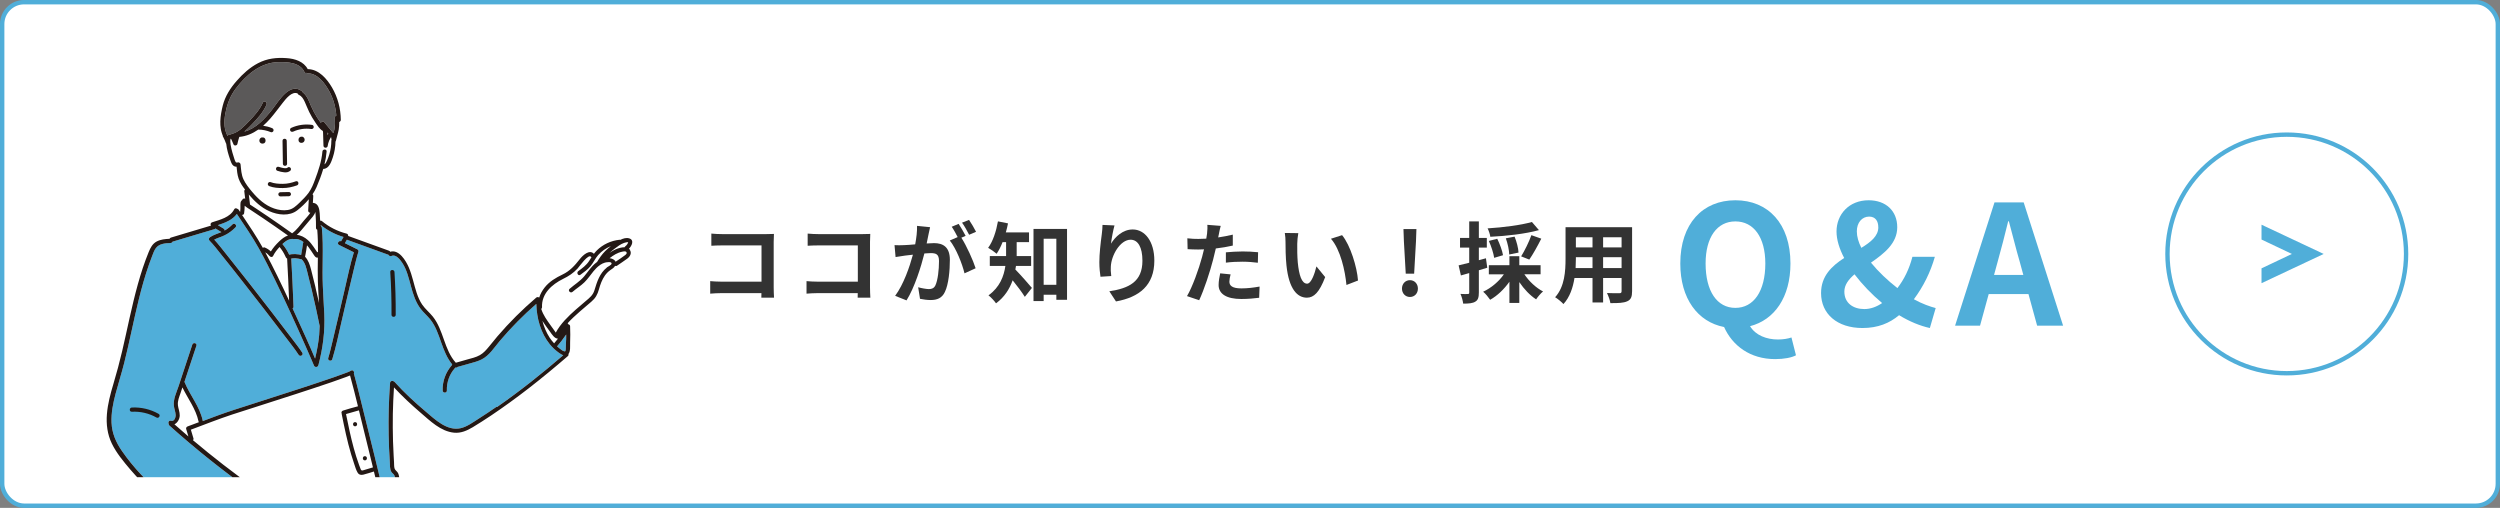
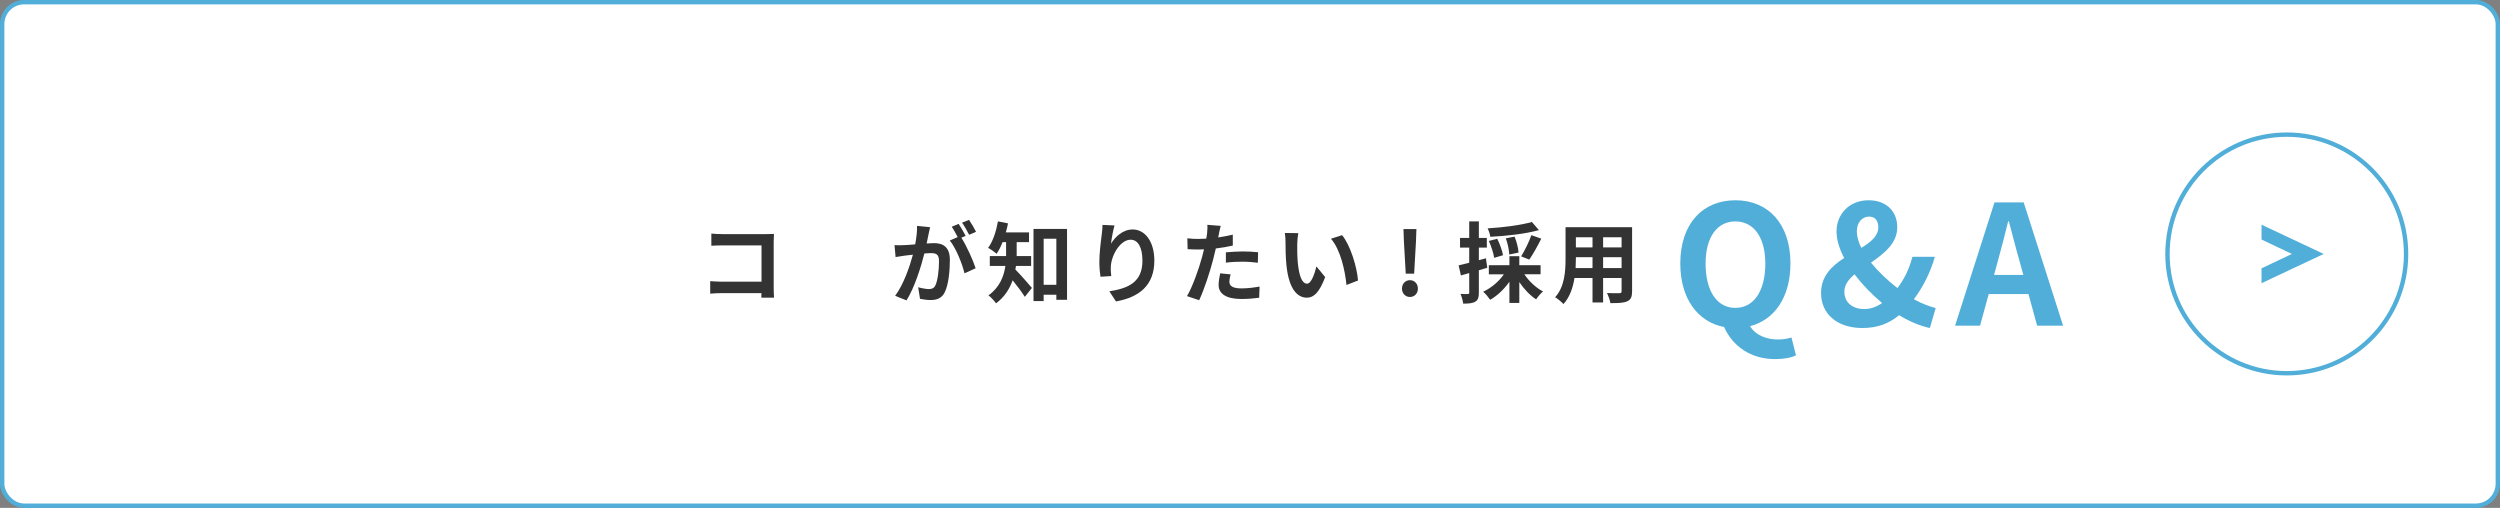
<svg xmlns="http://www.w3.org/2000/svg" id="_レイヤー_5" data-name="レイヤー 5" viewBox="0 0 571 116">
  <rect x="0" y="0" width="571" height="116" fill="#808080" stroke="none" />
  <defs>
    <style>
      .cls-1 {
        stroke: #50aed9;
        stroke-miterlimit: 10;
      }

      .cls-1, .cls-2 {
        fill: #fff;
      }

      .cls-3 {
        fill: #231815;
      }

      .cls-4 {
        fill: #50aed9;
      }

      .cls-5 {
        fill: none;
      }

      .cls-6 {
        fill: #5b5959;
      }

      .cls-7 {
        fill: #333;
      }

      .cls-8 {
        clip-path: url(#clippath);
      }
    </style>
    <clipPath id="clippath">
-       <rect class="cls-5" x="17.5" y="5" width="131.8" height="104" />
-     </clipPath>
+       </clipPath>
  </defs>
  <rect class="cls-1" x=".5" y=".5" width="570" height="115" rx="5" ry="5" />
  <g>
    <path class="cls-7" d="M164.71,64.33h9.22v-8.28h-8.98c-.84,0-1.92.04-2.48.08v-2.78c.74.08,1.78.12,2.46.12h10.08c.58,0,1.42-.02,1.76-.04-.02.46-.06,1.26-.06,1.84v10.36c0,.7.04,1.76.08,2.36h-2.9l.02-1.04h-9.12c-.78,0-1.92.06-2.58.12v-2.86c.7.06,1.6.12,2.5.12Z" />
-     <path class="cls-7" d="M186.71,64.33h9.22v-8.28h-8.98c-.84,0-1.92.04-2.48.08v-2.78c.74.08,1.78.12,2.46.12h10.08c.58,0,1.42-.02,1.76-.04-.02.46-.06,1.26-.06,1.84v10.36c0,.7.04,1.76.08,2.36h-2.9l.02-1.04h-9.12c-.78,0-1.92.06-2.58.12v-2.86c.7.06,1.6.12,2.5.12Z" />
    <path class="cls-7" d="M208.51,58.17l-1.74.2c-.56.1-1.6.24-2.22.34l-.24-2.72c.74.06,1.4.02,2.14,0,.62-.02,1.56-.08,2.58-.18.28-1.5.46-2.96.42-4.22l2.98.3c-.12.52-.26,1.16-.36,1.66l-.42,2.06c.68-.04,1.26-.08,1.68-.08,2.12,0,3.62.94,3.62,3.82,0,2.36-.28,5.6-1.14,7.34-.66,1.4-1.76,1.84-3.28,1.84-.76,0-1.72-.14-2.4-.28l-.42-2.64c.76.22,1.92.42,2.44.42.68,0,1.18-.2,1.5-.86.54-1.14.82-3.56.82-5.54,0-1.6-.7-1.82-1.94-1.82-.32,0-.82.04-1.4.08-.76,3.04-2.24,7.78-4.08,10.72l-2.6-1.04c1.94-2.62,3.32-6.66,4.06-9.4ZM216.93,54.93l1.8-.78c-.4-.76-.9-1.72-1.36-2.36l1.58-.66c.5.74,1.22,2,1.6,2.74l-.98.42c1.2,1.86,2.7,5.2,3.26,6.98l-2.54,1.16c-.52-2.22-1.94-5.74-3.36-7.5ZM219.73,50.86l1.6-.64c.52.76,1.26,2.02,1.6,2.72l-1.58.68c-.42-.82-1.06-2-1.62-2.76Z" />
    <path class="cls-7" d="M229.73,53.08h5.3v2.22h-2.82v3.18h3.3v2.26h-3.46l-.14.82c1.02,1.02,3.24,3.54,3.78,4.2l-1.62,2.04c-.64-1.04-1.8-2.56-2.78-3.78-.7,1.96-1.86,3.84-3.8,5.26-.32-.5-1.22-1.46-1.72-1.82,2.6-1.88,3.52-4.38,3.86-6.72h-3.56v-2.26h3.72v-3.18h-.8c-.4,1.02-.86,1.92-1.36,2.66-.42-.38-1.4-1.06-1.94-1.36,1.08-1.44,1.84-3.76,2.24-6.04l2.3.46c-.14.7-.3,1.38-.5,2.06ZM243.71,68.47h-2.44v-1.16h-2.9v1.46h-2.32v-16.48h7.66v16.18ZM241.27,65.05v-10.52h-2.9v10.52h2.9Z" />
    <path class="cls-7" d="M260.93,59.55c0-3.08-1.02-4.8-2.7-4.8-2.36,0-4.42,3.54-4.52,6.18-.04.54-.02,1.18.1,2.12l-2.46.16c-.12-.78-.26-2-.26-3.34,0-1.86.28-4.34.56-6.4.1-.76.16-1.56.16-2.1l2.74.12c-.28.98-.68,3.04-.8,4.16.96-1.56,2.7-3.24,4.96-3.24,2.78,0,4.94,2.72,4.94,7.12,0,5.66-3.46,8.36-8.76,9.32l-1.52-2.32c4.44-.68,7.56-2.14,7.56-6.98Z" />
    <path class="cls-7" d="M271.25,56.91l-.06-2.48c1.02.12,1.7.14,2.52.14.58,0,1.18-.02,1.8-.06l.18-1.14c.08-.74.12-1.56.06-2.02l3.06.24c-.16.54-.34,1.44-.42,1.88l-.16.76c1.12-.16,2.24-.38,3.34-.64v2.5c-1.2.28-2.56.5-3.88.66l-.62,2.56c-.72,2.8-2.06,6.88-3.18,9.26l-2.78-.94c1.2-2,2.72-6.2,3.46-9l.42-1.68-1.32.04c-.96,0-1.72-.04-2.42-.08ZM278.33,65.11c0-.92.2-1.88.36-2.68l2.38.24c-.16.56-.28,1.22-.28,1.66,0,.88.6,1.54,2.74,1.54,1.34,0,2.72-.16,4.16-.42l-.1,2.56c-1.12.14-2.48.28-4.08.28-3.36,0-5.18-1.16-5.18-3.18ZM283.85,59.77c-1.36,0-2.6.06-3.86.22v-2.36c1.12-.1,2.56-.2,3.84-.2,1.14,0,2.34.06,3.52.18l-.06,2.4c-1-.12-2.22-.24-3.44-.24Z" />
    <path class="cls-7" d="M293.83,60.65c-.2-1.84-.22-4.18-.22-5.4,0-.56-.04-1.42-.16-2.04l3.08.04c-.14.72-.24,1.88-.24,2.44-.02,1.3,0,2.8.12,4.24.28,2.88.88,4.86,2.14,4.86.94,0,1.74-2.34,2.12-3.94l2,2.44c-1.32,3.48-2.58,4.7-4.18,4.7-2.2,0-4.1-1.98-4.66-7.34ZM303.99,54.53l2.54-.82c1.9,2.3,3.42,7.3,3.64,10.36l-2.64,1.02c-.3-3.22-1.36-8.08-3.54-10.56Z" />
    <path class="cls-7" d="M320.21,65.91c0-1.1.78-1.92,1.82-1.92s1.82.82,1.82,1.92-.76,1.92-1.82,1.92-1.82-.84-1.82-1.92ZM320.65,55.12l-.1-2.8h2.96l-.1,2.8-.42,7.38h-1.92l-.42-7.38Z" />
    <path class="cls-7" d="M336.97,68.89c-.6.38-1.48.46-2.78.46-.06-.58-.32-1.58-.62-2.22.74.04,1.44.04,1.68.02.24,0,.32-.08.32-.34v-4.44l-1.9.54-.52-2.3,2.42-.6v-3.46h-2.1v-2.2h2.1v-3.78h2.2v3.78h1.82v2.2h-1.82v2.88l1.62-.44.3,2.16-1.92.58v5.08c0,1.1-.18,1.72-.8,2.08ZM347.01,60.57h4.86v2.08h-3.7c1.04,1.58,2.64,3.08,4.26,3.92-.52.42-1.22,1.24-1.58,1.8-1.4-.9-2.76-2.34-3.84-3.94v4.76h-2.26v-4.84c-1.2,1.7-2.76,3.2-4.4,4.12-.38-.56-1.08-1.42-1.6-1.84,1.82-.84,3.6-2.34,4.74-3.98h-3.44v-2.08h4.7v-2.06h2.26v2.06ZM340.39,54.08c-.06-.54-.36-1.4-.62-1.92,3.58-.22,7.64-.74,10.12-1.46l1.6,1.86c-3.1.86-7.42,1.34-11.1,1.52ZM343.29,58.29l-2.02.6c-.14-1-.66-2.64-1.22-3.86l1.92-.5c.58,1.18,1.16,2.76,1.32,3.76ZM346.83,57.69l-2.12.44c-.02-.96-.34-2.5-.78-3.7l2-.38c.48,1.16.86,2.66.9,3.64ZM349.29,59.29l-1.86-.74c.8-1.28,1.8-3.32,2.34-4.84l2.26.8c-.86,1.7-1.9,3.58-2.74,4.78Z" />
    <path class="cls-7" d="M371.67,68.81c-.82.38-2.04.44-3.86.42-.08-.64-.46-1.68-.78-2.3,1.14.06,2.46.04,2.84.04.36,0,.5-.12.5-.48v-3h-4.22v5.6h-2.42v-5.6h-4.12c-.34,2.2-1.08,4.4-2.52,5.96-.38-.44-1.36-1.26-1.9-1.56,2.2-2.42,2.38-6,2.38-8.82v-7.18h15.2v14.62c0,1.28-.28,1.94-1.1,2.3ZM359.87,61.23h3.86v-2.48h-3.8v.34c0,.66-.02,1.38-.06,2.14ZM359.93,56.51h3.8v-2.32h-3.8v2.32ZM366.15,54.19v2.32h4.22v-2.32h-4.22ZM366.15,58.75v2.48h4.22v-2.48h-4.22Z" />
    <path class="cls-4" d="M393.77,74.69c-6-1.18-9.99-6.46-9.99-14.51,0-9.12,5.13-14.44,12.58-14.44s12.58,5.32,12.58,14.44c0,7.71-3.65,12.88-9.23,14.32,1.29,2.13,3.84,3.04,6.38,3.04,1.22,0,2.28-.19,3.08-.46l1.03,4.07c-.99.53-2.7.87-4.75.87-5.74,0-9.76-3.08-11.67-7.33ZM403.2,60.18c0-6-2.66-9.61-6.84-9.61s-6.8,3.61-6.8,9.61c0,6.35,2.62,10.14,6.8,10.14s6.84-3.8,6.84-10.14Z" />
    <path class="cls-4" d="M415.93,66.94c0-3.91,2.47-6.19,5.28-8.02-1.1-2.09-1.75-4.18-1.75-6.04,0-3.91,2.85-7.14,7.33-7.14,3.99,0,6.54,2.47,6.54,6.16s-3,6-6,8.09c1.67,2.05,3.84,4.1,6.04,5.81,1.52-1.98,2.7-4.33,3.42-7.14h5.13c-.99,3.46-2.58,6.72-4.79,9.69,1.9,1.06,3.8,1.71,4.98,2.01l-1.33,4.56c-2.24-.49-4.64-1.48-7.03-2.93-2.17,1.82-4.83,2.93-8.36,2.93-5.78,0-9.46-3.23-9.46-7.98ZM423.57,62.65c-1.37,1.18-2.32,2.43-2.32,3.95,0,2.62,2.01,3.99,4.56,3.99,1.41,0,2.77-.49,4.07-1.37-2.36-1.98-4.52-4.22-6.31-6.57ZM429,51.9c0-1.41-.65-2.43-2.09-2.43-1.63,0-2.81,1.37-2.81,3.38,0,1.18.38,2.47,1.03,3.76,2.17-1.33,3.88-2.7,3.88-4.71Z" />
    <path class="cls-4" d="M455.56,46.23h6.65l9,28.15h-5.93l-1.98-7.22h-9.08l-1.98,7.22h-5.7l9-28.15ZM462.13,62.8l-.84-3.08c-.87-2.92-1.63-6.19-2.47-9.19h-.15c-.76,3.08-1.56,6.27-2.39,9.19l-.84,3.08h6.69Z" />
  </g>
  <g>
    <circle class="cls-1" cx="522.3" cy="58" r="27.25" />
    <polygon class="cls-4" points="530.73 58 516.53 51.32 516.53 54.71 523.47 58 516.53 61.29 516.53 64.68 530.73 58" />
  </g>
  <g class="cls-8">
    <g>
      <g>
-         <path class="cls-4" d="M59.27,32.29s0,.01,0,.02c.02.04.03.09.05.13,0,.01.01.02.02.03.03.04.05.07.08.11,0,0,0,0,.01.01.03.04.09.07.12.1,0,0,.02.01.03.02,0,0,0,0,.01,0,.04.02.09.04.13.05.06.02.13.03.19.03.02,0,.05,0,.07,0,.06,0,.13-.01.19-.03.04-.02.09-.03.13-.05,0,0,.01,0,.02,0,.03-.02.05-.04.08-.06.02-.02.05-.04.07-.06,0,0,0,0,.01-.01.03-.03.06-.07.08-.11,0,0,.01-.02.02-.03.02-.04.04-.08.05-.13,0,0,0-.01,0-.02,0-.01,0-.02,0-.03,0-.05.01-.09.02-.14,0,0,0-.01,0-.02,0-.01,0-.03,0-.04,0-.05-.01-.11-.02-.16,0-.01,0-.03-.01-.04-.02-.04-.04-.09-.05-.13,0,0,0-.01,0-.02-.02-.03-.04-.05-.06-.08-.02-.03-.04-.05-.06-.08,0,0,0,0-.01-.01-.03-.03-.07-.06-.11-.08-.01,0-.02-.01-.04-.02-.06-.04-.11-.05-.18-.06-.03,0-.05,0-.08,0,0,0,0,0-.01,0-.09-.02-.17-.02-.26,0-.05.01-.1.04-.14.06-.01,0-.02.01-.03.02-.05.03-.11.07-.15.12-.03.04-.06.08-.09.12,0,.01-.01.02-.02.03-.03.06-.06.12-.07.18-.01.05-.02.1-.02.16,0,.01,0,.02,0,.04,0,.05.01.1.02.16,0,.01,0,.02,0,.04Z" />
        <path class="cls-4" d="M60.1,32.27s-.01,0-.02.01c-.01,0-.03.01-.04.02.02,0,.04-.02.06-.03Z" />
        <path class="cls-4" d="M66.97,30.06c1.26-.58,2.71-.79,4.08-.6.26.04.52-.06.59-.34.06-.23-.08-.55-.34-.59-1.65-.24-3.3,0-4.82.69-.24.11-.29.45-.17.66.14.24.42.28.66.17Z" />
        <path class="cls-4" d="M69.49,31.59s-.01-.02-.02-.04c-.03-.04-.06-.09-.09-.13,0-.01-.02-.02-.03-.03,0,0,0,0-.01-.01-.04-.03-.07-.06-.11-.08-.01,0-.02-.01-.03-.02-.04-.02-.1-.05-.15-.06-.06-.02-.13-.02-.19,0-.02,0-.03.01-.04.01-.02,0-.03,0-.05,0-.09,0-.17.02-.24.07-.01,0-.02.01-.03.02-.02.01-.04.03-.06.05-.02.02-.04.03-.06.05,0,0-.02.02-.02.02-.03.04-.07.08-.09.12-.03.05-.06.11-.07.17,0,.01,0,.02,0,.03,0,.03,0,.05-.01.08,0,.03,0,.06-.01.08,0,.01,0,.02,0,.03,0,0,0,.01,0,.02,0,.05.01.1.02.14,0,.01,0,.02,0,.03,0,0,0,.01,0,.02.02.04.03.09.05.13,0,0,.01.02.02.03.03.04.05.07.08.11,0,0,0,.01.01.02,0,0,0,0,.01,0,.03.03.07.06.11.08,0,0,.02.01.03.02.04.02.09.04.14.06.01,0,.02,0,.03,0,.06.01.13.03.19.02.06,0,.13,0,.19-.03.01,0,.02,0,.03-.01.05-.02.1-.04.14-.06.05-.03.11-.07.15-.12,0,0,0,0,.01-.01.03-.03.06-.07.08-.11,0,0,.01-.02.02-.03.03-.05.06-.12.07-.18,0-.05.02-.1.02-.16,0-.05-.01-.12-.02-.16,0-.07-.04-.13-.07-.18Z" />
        <path class="cls-2" d="M65.57,37.41c-.03-1.75-.05-3.5-.08-5.25,0-.62-.97-.62-.96,0,.03,1.75.05,3.5.08,5.25,0,.62.97.62.96,0Z" />
        <path class="cls-2" d="M63.37,39.01c.5.17,1.02.3,1.55.35.51.06,1.01-.04,1.4-.38.19-.17.18-.51,0-.68-.2-.19-.48-.18-.68,0,0,0,0,0,0,0-.01,0-.03.02-.04.03-.02.01-.04.02-.05.03-.03.01-.06.02-.1.03-.01,0-.05.02-.08.02,0,0,0,0,.03,0-.08.02-.18.01-.26,0-.05,0-.1,0-.15,0-.01,0-.1-.01-.1-.01-.03,0-.06-.01-.07-.01-.06-.01-.12-.02-.18-.03-.11-.02-.21-.05-.32-.07-.23-.06-.45-.12-.67-.19-.24-.08-.54.09-.59.34-.06.27.08.51.34.59Z" />
        <path class="cls-2" d="M61.52,42.52c.95.37,2.06.44,3.07.43,1.12,0,2.19-.24,3.24-.61.58-.21.33-1.14-.26-.93-.97.35-1.95.58-2.98.58-.93,0-1.94-.06-2.82-.4-.24-.09-.53.1-.59.34-.07.27.09.5.34.59Z" />
        <polygon class="cls-4" points="52.69 31.68 52.69 31.67 52.69 31.67 52.69 31.67 52.69 31.67 52.69 31.67 52.69 31.68 52.69 31.68 52.69 31.68 52.69 31.68 52.69 31.68 52.69 31.68 52.69 31.68 52.69 31.68" />
        <path class="cls-4" d="M52.66,31.69s0,0,0,0c0,0,0,0,.01,0,0,0,0,0,0,0,0,0,0,0,0,0Z" />
        <path class="cls-4" d="M52.7,31.69c.08.04,0,0,0,0h0Z" />
        <polygon class="cls-4" points="52.69 31.68 52.69 31.68 52.69 31.68 52.69 31.68" />
        <path class="cls-2" d="M65.98,43.86c-.64.01-1.29.03-1.93.04-.25,0-.49.22-.48.48.01.26.21.49.48.48.64-.01,1.29-.03,1.93-.04.25,0,.49-.22.48-.48-.01-.26-.21-.49-.48-.48Z" />
        <path class="cls-4" d="M36.23,94.53c-1.85-1.05-3.99-1.56-6.12-1.45-.62.03-.62.99,0,.96,1.97-.1,3.92.35,5.63,1.32.54.31,1.02-.53.49-.83Z" />
        <path class="cls-2" d="M143.48,55.38s-.17.34-.21.4c-.13.2-.29.36-.47.5-.07.06-.11.13-.13.19-.34,0-.69.05-1.01.13-.73.17-1.43.5-2.06.91-.14.09-.28.19-.41.29.36-.34.73-.67,1.15-.97.69-.5,1.39-1.08,2.2-1.35.16-.05.82-.27.95-.1Z" />
        <path class="cls-4" d="M129.3,77.59c-.01.55-.04,1.1-.07,1.65-.01.22,0,.49-.04.71-.06.28-.04.31-.3.29-.33-.03-.78-.43-1.05-.63-.21-.16-.41-.33-.61-.5.71-.82,1.38-1.67,1.99-2.57.03-.05.06-.09.1-.14,0,.4,0,.8-.01,1.21Z" />
        <path class="cls-2" d="M127.44,77.35c-.28.36-.58.72-.88,1.07-.37-.4-.71-.82-1.01-1.28-.77-1.18-1.31-2.49-1.67-3.85.56.88,1.21,1.72,1.8,2.55.4.56.99,1.52,1.77,1.51Z" />
        <path class="cls-4" d="M71.97,81.92c-1.28-3.06-2.67-6.08-4.05-9.1-.36-.79-.72-1.59-1.09-2.38.13-.07.22-.2.21-.39-.14-3.65-.31-7.3-.51-10.95,0-.02,0-.03-.01-.05.32-.04.63-.07.96-.06.45.02.86.13,1.3.22.05,0,.09.01.13.02.83.84,1.06,2.04,1.34,3.14.34,1.34.67,2.67.99,4.01.64,2.68,1.22,5.37,1.77,8.07-.02.68-.05,1.36-.11,2.05-.17,1.83-.51,3.63-.94,5.42Z" />
        <path class="cls-2" d="M62.37,58.47c.37-.77.9-1.44,1.48-2.06.54.65.99,1.37,1.33,2.14.09.19.16.38.36.49.01,0,.03.01.04.02,0,.01,0,.02,0,.03.18,3.2.33,6.39.45,9.59-1.73-3.73-3.51-7.44-5.45-11.06.37.21.7.5.96.84.2.26.66.36.83,0Z" />
        <path class="cls-4" d="M66.62,54.58s.08-.02.11-.03c.1.06.21.09.35.07.83-.15,1.59.16,2.25.66-.04.05-.08.11-.09.18-.07.53-.15,1.06-.24,1.58-.04.25-.09.49-.13.74-.03.15-.05.3-.08.46-.16-.04-.32-.1-.46-.12-.29-.05-.59-.08-.89-.09-.27,0-.55,0-.82.03-.18.02-.38.08-.57.11-.03-.06-.05-.12-.08-.18-.05-.12-.11-.24-.17-.35-.12-.23-.25-.46-.39-.68-.26-.43-.57-.83-.89-1.22.59-.56,1.27-1.11,2.1-1.14Z" />
        <path class="cls-2" d="M72.07,65.67c-.33-1.38-.67-2.76-1.03-4.13-.27-1.06-.61-2.11-1.37-2.91,0-.02.01-.04.02-.06.17-.84.31-1.69.43-2.54.12.14.24.28.35.42.45.58.83,1.21,1.24,1.81.21.3.44.67.86.57.01,0,.02-.01.03-.01-.02,1.83-.06,3.65,0,5.48.05,1.63.17,3.26.27,4.9-.26-1.17-.53-2.35-.81-3.51Z" />
        <path class="cls-4" d="M72.2,57.96s-.02.02,0,0h0Z" />
-         <path class="cls-2" d="M72.46,52.46c.14,1.69.17,3.38.17,5.07-.02,0-.04,0-.06.02-.04.02-.07.05-.1.08,0-.01-.02-.03-.03-.04-.1-.14-.19-.28-.29-.43-.18-.27-.36-.54-.55-.81-.38-.54-.79-1.08-1.29-1.52-.72-.64-1.59-1.1-2.52-1.18.35-.32.68-.66.99-1.02.61-.72,1.22-1.45,1.82-2.17.52-.62,1.19-1.26,1.43-2.06.03.27.04.54.06.81.07.94.09,1.89.08,2.83,0,.22.12.36.28.42Z" />
        <path class="cls-2" d="M70.88,48.59s-.03.05-.04.07c-.42.62-.96,1.17-1.44,1.74-.83.98-1.62,2.13-2.68,2.89,0,0-.02-.02-.03-.02-1.8-1.29-3.62-2.55-5.45-3.8-.92-.62-1.84-1.24-2.76-1.85-.46-.3-.92-.6-1.38-.9,0-.01,0-.03,0-.04-.09-.75-.18-1.5-.27-2.25,1.31,1.56,2.82,2.97,4.69,3.81,1.98.88,4.57,1.21,6.39-.21.93-.73,1.84-1.58,2.62-2.52-.05.87-.09,1.74-.14,2.61-.01.26.23.48.48.48Z" />
        <path class="cls-6" d="M74.77,30.82c0-.19,0-.38-.02-.56.08.1.16.19.24.29-.08.08-.15.18-.22.27Z" />
        <path class="cls-6" d="M51.5,25.82c.36-2.05,1.07-3.86,2.32-5.54,2.33-3.13,5.7-6.04,9.78-6.09,2.1-.03,4.9.04,5.93,2.25.12.25.35.29.55.2.07.06.16.11.28.11,2.23.06,3.84,2.28,4.82,4.05.95,1.73,1.49,3.66,1.64,5.62-.19.04-.35.18-.34.44.04.9.07,1.8-.1,2.69-.05.26-.12.52-.19.77-.05-.02-.1-.02-.15-.02-.66-.8-1.32-1.6-1.99-2.4-.25-.3-.64-.12-.77.17,0,0-.01-.02-.02-.03-.29-.4-.57-.8-.84-1.22-.51-.81-.96-1.66-1.35-2.54-.51-1.16-.91-2.44-1.93-3.19-.02-.09-.06-.17-.15-.24-2.78-2.2-5.38,2.3-6.77,4.09-1.68,2.15-3.73,4.4-6.42,5.13.61-.52,1.17-1.1,1.72-1.66,1.3-1.34,2.59-2.76,3.35-4.49.25-.56-.58-1.05-.83-.49-.71,1.62-1.89,2.94-3.11,4.2-1.16,1.19-2.36,2.56-4.04,2.98-.07.02-.14.05-.19.09-.19,0-.38.03-.54.12-.1.06-.17.13-.24.21-.02-.05-.04-.09-.07-.14-.01-.24-.17-.47-.25-.71-.16-.46-.27-.94-.31-1.42-.1-1,.02-1.99.19-2.98Z" />
        <path class="cls-4" d="M52.69,31.68s0,0,0,0c0,0,0,0,0,0h0s0,0,0,0c0,0,0,0,0,0,0,0,0,0,0,0,0,0,0,0-.01,0,0,0,0,0,0,0,0,0,0,0,0,0,0,0,0,0,0,0,0,0,0,0,0,0,0,0,0,0-.01,0,0,0,0,0-.01,0,0,0,0,0,.01,0,0,0,0,0-.01,0,0,0,0,0,0,0,0,0,0,0,0,0,0,0,0,0,.01,0,0,0,0,0,0,0,0,0,0,0,0,0,0,0,0,0,.01,0,0,0,0,0,0,0,0,0,0,0,0,0,0,0,0,0,0,0,0,0,0,0,0,0,0,0,0,0,0,0,0,0,0-.01,0-.02,0,0,0,.01,0,.02,0,0,0,0,0,0,0,0,0,0,0,0,0,0,0,0,0,0,0,0,0,0,0,0,0,0,0,0,0,0,0,0,0,0,0,0Z" />
        <path class="cls-4" d="M52.65,31.68h0s0,0,0,0Z" />
        <path class="cls-2" d="M54.93,37.53c-.04-.4-.47-.53-.74-.41-.05,0-.11,0-.16,0-.1,0-.13-.03-.2-.11-.07-.09-.1-.2-.15-.29-.04-.13-.09-.25-.14-.38-.17-.49-.32-.99-.46-1.49-.17-.61-.32-1.22-.42-1.85-.03-.21-.06-.5-.06-.76,0-.11,0-.22.02-.33,0,0,.03-.12.05-.19,0-.01.01-.02.02-.04,0,0,.01,0,.02,0,0,0,0,0,0,0,0,0,0,0,0,0,0,0,0,0-.01,0,0,0,0,0,0,0,.02,0,.05.02.05.02.04.07.09.15.13.22.16.35.31.71.46,1.07.16.38.8.27.88-.11.11-.54.26-1.07.43-1.59,0,0,0-.01,0-.02,1.6-.14,3.05-.77,4.34-1.67,1,0,1.94.2,2.89.59.23.1.54-.1.59-.34.06-.28-.09-.49-.34-.59-.65-.27-1.33-.44-2.03-.54.57-.5,1.1-1.04,1.6-1.6,1.03-1.18,1.94-2.45,2.91-3.68.69-.87,2.06-2.67,3.37-2.09.04.14.13.26.29.33.68.28,1.06.98,1.35,1.61.35.76.63,1.54,1,2.29.41.83.88,1.64,1.41,2.4.46.67.96,1.52,1.7,1.92.05.12.05.29.06.43.01.32.02.65.03.97.02.66.04,1.32.06,1.97,0,.24.18.44.42.47.21.03.49-.11.53-.34.06-.44.18-.88.35-1.29.08-.2.18-.39.29-.57.05-.08.1-.16.15-.24,0,0,0,0,0,0,.04.2.07.39.11.59-.03.06-.05.13-.05.21,0,1.07-.15,2.13-.46,3.15-.15.5-.32.99-.54,1.47-.13.28-.3.65-.57.82.24-.97.41-1.95.49-2.93.05-.62-.91-.61-.96,0-.18,2.22-.91,4.33-1.68,6.4-.39,1.06-.8,2.1-1.47,3.02-.6.82-1.33,1.54-2.06,2.25-.8.76-1.54,1.5-2.67,1.68-1.05.18-2.15,0-3.15-.34-2.04-.7-3.67-2.19-5.03-3.82-.73-.87-1.47-1.79-1.96-2.82-.51-1.07-.55-2.29-.67-3.45Z" />
        <path class="cls-2" d="M55.75,48.74c.08-.54.13-1.08.13-1.62,0-.04,0-.09,0-.13.32.3.73.54,1.09.78,1.04.68,2.08,1.37,3.11,2.07,1.91,1.29,3.81,2.61,5.69,3.95-.78.26-1.45.81-2.05,1.39-.7.68-1.35,1.42-1.86,2.25-.41-.39-.87-.69-1.41-.91-.15-.06-.3,0-.42.09-1.44-2.59-3.1-5.05-4.75-7.52.21,0,.44-.12.47-.34Z" />
        <path class="cls-4" d="M113.39,92.93c-1.38.95-2.77,1.88-4.19,2.78-1.24.78-2.54,1.76-3.99,2.09-3.11.71-5.87-2.02-8.03-3.84-2.48-2.1-4.86-4.28-7.04-6.71-.06-.07-.13-.11-.2-.13-.25-.24-.81-.13-.85.33-.29,3.96-.4,7.93-.32,11.9.04,2.02.12,4.05.26,6.07.05.74-.04,1.74.38,2.39.22.33.59.49.72.89.15.46.2.96.3,1.43.22,1.11.45,2.21.67,3.32.17.85.41,1.95-.2,2.68-.18.21-.13.46,0,.64,0,.03-.01.06,0,.1.65,4.61,1.3,9.22,1.94,13.83.32,2.31.65,4.61.97,6.92.08.56.16,1.11.23,1.67.04.28.08.56.12.83.02.15,0,.56.09.56-.19.08-.71.06-.86.08-.23.03-.46.05-.69.08-.61.07-1.23.14-1.84.21-.34.04-.48.35-.45.61-.02.05-.05.11-.05.17-1.51,15.19-3.37,30.34-5.6,45.44-.63,4.28-1.29,8.56-1.98,12.83-.01.09,0,.17.02.24-1.05,6.72-1.7,13.5-1.91,20.3-.05,1.67-.08,3.34-.08,5.01,0,1.5.06,3.01-.07,4.51-.12,1.34-.43,2.69-1.2,3.81-.72,1.05-1.85,1.76-1.66,3.2.11.85.51,1.7.8,2.5.32.89.63,1.79.95,2.68.61,1.73,1.23,3.46,1.84,5.19-.34.28-.67.55-1.01.83-.08.06-.11.13-.14.21-4.33,1.54-8.88,2.35-13.47,2.41.12-1.05.09-2.09-.08-3.15-.21-1.27-.6-2.5-.85-3.76-.52-2.71-.27-5.51-.28-8.25-.02-6.03.09-12.04.29-18.06.11-3.22.15-6.49,1.17-9.58.05-.07.09-.15.09-.26.45-10.22.58-20.46.39-30.68-.05-2.9-.13-5.8-.24-8.7,0-.07-.02-.13-.04-.18.68-2.85,1.41-5.69,2.24-8.5,1.22-4.16,2.62-8.28,4.42-12.23.26-.56-.57-1.05-.83-.49-3.34,7.31-5.44,15.15-7.22,22.96-1.91,8.39-3.38,16.87-4.84,25.35-.75,4.32-1.49,8.64-2.32,12.94-.02.12,0,.23.05.32.44,7.78.1,15.6-1.04,23.31-.08.1-.11.23-.08.39.28,1.39.92,2.67,1.23,4.05.32,1.4.33,2.85.25,4.28-.15,2.63-.63,5.24-.5,7.88-.09-.05-.2-.07-.33-.03-4.34,1.21-8.91,1.4-13.33.55-1.43-9.8-1.5-19.73-1.13-29.61.18-4.98.51-9.96.72-14.94.21-5.02.36-10.05.49-15.07.15-5.67.3-11.34.54-17,0-.04-.01-.06-.02-.1.06-.08.11-.17.11-.3-.15-9.84-.55-19.67-1.2-29.49,0-.07-.02-.14-.05-.19,5.61,1.4,11.58,1.35,17.31,1.28,3.16-.04,6.62-.22,9.51-1.63,1.4-.69,2.42-1.91,3.33-3.15.88-1.21,1.61-2.53,2.14-3.94.65-1.74.87-3.62,1.14-5.45.2-1.38.35-2.77.49-4.15.41,2.84,1,5.65,1.79,8.41.46,1.6.93,3.24,1.61,4.76.58,1.31,1.62,2.47,3.15,2.49.62,0,.62-.95,0-.96-1.57-.02-2.23-1.69-2.67-2.94-.53-1.48-.99-2.98-1.41-4.5-.83-3.07-1.43-6.19-1.78-9.35-.06-.53-.79-.6-.94-.21-.25-.02-.53.13-.55.46-.13,1.72-.3,3.44-.54,5.15-.22,1.59-.42,3.21-.82,4.76-.38,1.47-1.04,2.85-1.85,4.12-.79,1.23-1.76,2.58-3.02,3.36-1.29.8-2.9,1.16-4.39,1.41-1.56.27-3.15.35-4.74.38-3.13.06-6.28.02-9.4-.14-3.55-.19-7.09-.66-10.47-1.79.91-6.11,1.91-12.22,3-18.3.13.06.27.11.41.14,0,.09.01.18.04.27.06.2.16.36.29.52.22.27.55.47.88.57.1.03.21.05.32.06-.03.08-.04.18,0,.29.23.69.45,1.37.68,2.06.16.48.26,1.26.71,1.56.41.28.97.07,1.41-.04.5-.13.99-.27,1.48-.42,2.09-.63,4.16-1.34,6.21-2.09.05-.02.09-.05.13-.08.71.61,1.54,1.21,2.44,1.41.67.15,1.37.03,2.05-.03.73-.06,1.45-.13,2.18-.19.15-.01.27-.08.35-.18.01,0,.02,0,.03.01.56.25,1.05.29,1.64.1.54-.18,1.05-.44,1.52-.77.1-.07.17-.17.21-.28.11.03.22.05.33.04.7,0,1.39-.57,1.86-1.03.46-.45.81-.98,1.08-1.56.28.03.57.02.83-.12.53-.27.68-.91.78-1.45.06-.37.08-.75-.02-1.1.13-.05.26-.1.39-.14.38-.14.77-.27,1.15-.41,1.13-.39,2.27-.77,3.41-1.15,2.5-.84,5-1.66,7.51-2.46.68-.22,1.37-.47,2.07-.63.26-.06.36-.27.33-.48.04-.09.06-.19.04-.31-.84-3.55-1.71-7.09-2.58-10.63-1.16-4.73-2.32-9.45-3.51-14.17-.38-1.51-.76-3.03-1.18-4.54.18-.37-.22-.9-.66-.63-.44.27-.8.37-1.31.57-.88.33-1.77.65-2.66.96-2.57.89-5.16,1.74-7.75,2.59-5.05,1.65-10.11,3.24-15.16,4.89-2.35.76-4.66,1.63-6.98,2.51,0-.04,0-.08,0-.12-.68-3.21-2.9-5.74-4.12-8.73-.01-.04-.04-.06-.06-.09.91-2.76,1.83-5.52,2.74-8.28.19-.59-.73-.84-.93-.26-1.04,3.16-2.09,6.31-3.13,9.47-.47,1.41-1.26,3-1.09,4.51.08.7.37,1.37.41,2.08.03.57-.32,1.59-1.07,1.35-.47-.15-.72.4-.51.73-.01.12.02.25.15.36,5.99,5.36,12.28,10.38,18.84,15.04-1.68,1.82-3.12,3.87-4.26,6.08-.61,1.19-1.14,2.43-1.58,3.7-.23.66-.43,1.33-.6,2.01-.08.32-.16.65-.23.97-.02.1-.08.51-.11.77-.13-.09-.25-.2-.35-.28-.28-.2-.55-.4-.83-.61-.44-.32-.88-.65-1.33-.97.28-.15.5-.38.57-.73.05-.25,0-.52-.11-.74.05-.14.05-.29-.03-.41-.15-.23-.42-.3-.66-.17-.18.1-.34.3-.38.51-.03.2.02.45.22.54,0,0,.01,0,.02,0,0,0,0,0,0,0,0,.02,0,.03,0,.05,0,0,0,.01,0,.02,0,.01-.02.03-.02.04,0,0-.01.01-.02.02,0,0,0,0,0,0,0,0,0,0-.01,0-.02.01-.04.02-.06.03-.01,0-.02,0-.03.01-.04.01-.07.02-.11.03,0,0-.01,0-.02,0-.03,0-.07,0-.1,0-.03,0-.07,0-.1,0,0,0,0,0,0,0,0,0,0,0-.01,0-.07-.01-.14-.03-.21-.06,0,0,0,0,0,0t0,0s-.07-.03-.1-.05c-.03-.02-.06-.04-.1-.06,0,0,0,0,0,0,0,0,0,0,0,0-.03-.02-.05-.04-.07-.07-.02-.02-.04-.05-.06-.07,0,0-.01-.02-.02-.02-.02-.02-.03-.05-.04-.07,0,0,0,0,0,0,0-.02-.01-.05-.02-.08,0-.01,0-.02,0-.03,0-.03,0-.04,0-.04,0-.02,0-.04,0-.06.14-.09.26-.2.36-.36.19-.31.23-.75.01-1.06-.14-.21-.43-.32-.66-.17-.21.13-.32.44-.17.66,0,0,0,.02.01.02,0,0,0,0,0,0,0,0,0,0,0,0,0,0,0,0,0,0,0,0,0,0,0,0,0,0,0,0,0,0,0,.01,0,.02,0,.02,0,0,0,0,0,0,0,0,0,0,0,0,0,0,0,0,0,0,0,0,0,0,0,0,0,0,0,0,0,0-.01.02-.02.03-.02.03,0,0,0,0,0,0,0,0,0-.01.01-.02-.01.01-.03.03-.03.03-.01,0-.02.01-.04.02,0,0,0,0,0,0,0,0-.01,0-.02,0,0,0-.05,0-.06,0,0,0-.05,0-.08,0,.02,0,.03,0-.02,0,0,0-.01,0-.01,0,0,0,0,0,0,0,0,0,0,0,0,0-.06-.01-.12-.03-.18-.05-.01,0-.03,0-.04-.02-.03-.01-.06-.03-.06-.03-.12-.06-.22-.14-.33-.22-.03-.02-.05-.04-.08-.06.09.07,0,0-.02-.02,0,0-.02-.02-.03-.02.22-.18.36-.44.39-.74.04-.35-.14-.75-.47-.91-.23-.11-.53-.07-.66.17-.11.21-.07.53.16.65,0,.01,0,.03,0,.04,0,0,0,0,0,0,0,0,0,0,0,0,0,0,0,.01-.01.02,0,0,0,0,0,0,0,0,0,0,0,0,0,0-.02.01-.03.02-.03,0-.07.02-.1.03-.06,0-.12,0-.18,0-.03,0-.06-.01-.09-.02-.03,0-.06-.02-.08-.03,0,0,0,0,0,0-.05-.03-.09-.05-.14-.07-.02-.01-.04-.03-.06-.04-.04-.03-.08-.07-.11-.11,0,0,0-.01-.01-.02,0-.01-.02-.03-.03-.04-.01-.02-.02-.04-.04-.06,0,0,0,0,0,0-.02-.05-.03-.11-.04-.16,0-.05-.03-.1-.07-.14.2-.1.36-.26.46-.46.22-.45.18-1.01-.19-1.38-.18-.18-.5-.19-.68,0-.18.19-.19.49,0,.68,0,0,0,0,0,.01,0,.01.02.03.02.04,0,.02,0,.04.01.06h0s0,.04,0,.06c0,.02-.01.05-.02.07,0,.01-.02.03-.03.05,0,0,0,0,0,0,0,0,0,0,0,0-.03.01-.08.04-.03.03-.02,0-.05.01-.05.02,0,0,0,0,0,0-.03,0-.08,0-.11,0,0,0,0,0,0,0,0,0,0,0,0,0-.04,0-.07-.02-.11-.03-.04-.01-.07-.02-.11-.04,0,0-.01,0-.02,0,0,0-.02,0-.02-.01-.14-.07-.27-.15-.39-.24,0,0,0,0-.01-.01-.03-.02-.05-.05-.08-.07-.02-.02-.04-.04-.07-.07-.01-.01-.02-.03-.04-.04-.03-.05-.06-.1-.09-.15,0,0,0,.01,0,.02,0,0,0-.02-.01-.03,0,0,0,0,0,0,0-.02,0-.03,0-.03,0-.01,0-.03-.01-.04,0,0,0-.01,0-.03,0,0,0,0,0-.01,0-.01,0-.03,0-.04,0,.01,0,.02,0,.03,0-.02,0-.04,0-.06,0,0,0-.01,0-.03,0,0,0,0,0-.01,0-.01,0-.03,0-.04,0,.02,0,.02,0,.03,0-.02.02-.05.02-.07,0,0,0-.01.01-.02,0,0,0-.01,0-.02.01-.01.03-.02.04-.03.02-.01.03-.02.04-.02.23-.11.31-.45.17-.66-.15-.23-.42-.29-.66-.17-.04.02-.08.06-.12.09-3.22-2.92-6.55-5.74-9.52-8.92-1.55-1.66-3-3.43-4.29-5.3-1.37-1.98-2.27-4.02-2.38-6.46-.1-2.25.36-4.48.93-6.64.63-2.35,1.37-4.67,1.97-7.04,1.21-4.79,2.13-9.65,3.32-14.45.66-2.69,1.41-5.37,2.33-7.99.23-.66.48-1.32.73-1.97.24-.61.46-1.28.86-1.81.77-1.03,2.2-1.1,3.37-1.15.22-.01.35-.14.42-.3,0,0,0,0,0,0,3.19-.95,6.38-1.91,9.58-2.86.1-.03.17-.09.23-.16.44.29.89.57,1.35.83-.88.39-1.83.61-2.62,1.18-.25.18-.33.52-.1.76.96.97,1.79,2.08,2.64,3.14,1.59,1.96,3.15,3.94,4.71,5.93,3.41,4.35,6.8,8.71,10.14,13.12.97,1.28,2,2.55,2.88,3.91.34.52,1.17.04.83-.49-.74-1.14-1.6-2.21-2.42-3.3-1.53-2.03-3.08-4.04-4.63-6.05-3.4-4.4-6.81-8.79-10.29-13.12-.9-1.12-1.79-2.3-2.77-3.36.76-.4,1.6-.61,2.37-.99.93-.45,1.76-1.08,2.49-1.82.43-.44-.25-1.12-.68-.68-.54.56-1.15,1.04-1.82,1.42.02-.17-.03-.34-.23-.45-.44-.25-.88-.52-1.3-.79,1.62-.53,3.33-1.17,4.33-2.56,1.72,2.59,3.52,5.16,5.03,7.88,1.31,2.35,2.51,4.75,3.68,7.17,2.48,5.09,4.82,10.24,7.1,15.41.41.94.83,1.88,1.23,2.82.22.52.4.93.58,1.36.2.49.9.37.96-.03.02-.04.04-.07.06-.11,1.01-3.86,1.52-7.74,1.33-11.73-.1-2.09-.25-4.18-.33-6.28-.09-2.1-.06-4.19-.03-6.29.03-2.37.04-4.73-.2-7.09-.02-.18-.12-.3-.24-.38,0-.06,0-.13,0-.19,1.54,1.24,3.3,2.17,5.2,2.72-.18.32-.37.64-.55.96,0,0,0,.02,0,.03-.55-.27-1.04.56-.48.83,1.13.56,2.26,1.12,3.39,1.68-.86,2.75-1.42,5.62-2.08,8.41-.92,3.94-1.82,7.89-2.77,11.82-.32,1.31-.61,2.64-1.01,3.93-.18.59.75.85.93.26.88-2.88,1.47-5.87,2.16-8.8.92-3.94,1.82-7.89,2.78-11.82.32-1.31.62-2.63,1.03-3.92.06-.19-.04-.45-.22-.54-.96-.47-1.92-.95-2.87-1.42.15-.26.3-.53.45-.79,3.17,1.15,6.34,2.3,9.52,3.45.11.23.38.4.68.26.98-.47,2,.88,2.45,1.57.53.8.9,1.68,1.2,2.59.6,1.8.94,3.69,1.65,5.46.35.87.77,1.69,1.34,2.44.67.87,1.51,1.57,2.2,2.42,1.25,1.55,1.87,3.49,2.53,5.35.62,1.75,1.31,3.51,2.49,4.95-.05.06-.08.12-.1.2,0,0,0,0,0,0-1.39,1.58-2.15,3.65-2.08,5.76.02.62.98.62.96,0-.06-1.85.57-3.69,1.8-5.08.04-.05.07-.1.09-.15.02,0,.04-.01.06-.02.17.06.35,0,.48-.14.9-.25,1.8-.51,2.7-.76.94-.27,1.91-.5,2.78-.94,1.79-.89,2.92-2.75,4.17-4.23,2.56-3.03,5.36-5.86,8.35-8.47.09,3.29.99,6.64,3.08,9.22.56.69,1.21,1.3,1.92,1.83.32.23.72.52,1.15.68-4.85,4.17-9.85,8.17-15.11,11.82Z" />
        <path class="cls-2" d="M44.18,100.11c-.2-.66-.4-1.31-.59-1.97,3.13-1.17,6.25-2.41,9.43-3.46,2.07-.68,4.15-1.34,6.22-2,5.51-1.77,11.02-3.52,16.49-5.39,1.07-.37,2.14-.74,3.2-1.14.33-.12.68-.25,1.02-.39.65,2.34,1.23,4.69,1.81,7.05-.02,0-.03,0-.05,0-1.13.29-2.26.62-3.37.97-.25.08-.41.33-.34.59.01.04.03.07.05.1,0,.05-.01.09,0,.14.62,3.08,1.25,6.16,2.15,9.17.22.72.45,1.44.69,2.16.23.65.42,1.41.79,2.01.3.5.78.59,1.31.46.81-.2,1.61-.48,2.41-.72,0,0,0,0,0,0,.19.78.38,1.55.57,2.33.36,1.5.73,3,1.09,4.51-1.64.41-3.26,1.03-4.86,1.56-2.5.82-5.01,1.65-7.5,2.5-.69.24-1.4.45-2.06.75-.33-.28-.74-.42-1.13-.6-.13-.06-.26-.13-.39-.2.59-.17,1.19-.41,1.56-.92.35-.48.48-1.16.18-1.69-.39-.68-1.4-.93-2.06-1.24-.85-.4-1.71-.79-2.56-1.19-.77-.36-1.54-.73-2.23-1.24-.61-.46-1.01-1.07-1.85-1.01-1.74.12-3.49.37-5.23.58-.04-.33-.43-.59-.75-.36-.01-.01-.03-.03-.04-.04-4.84-3.43-9.54-7.07-14.07-10.89.11-.1.17-.25.11-.44Z" />
-         <path class="cls-2" d="M81.98,93.73c.17.71.35,1.41.52,2.12.9,3.64,1.79,7.27,2.68,10.91-.01,0-.02,0-.03,0-.66.2-1.31.39-1.97.59-.37.11-.62.25-.79-.16-.14-.32-.25-.65-.37-.97-.47-1.28-.87-2.58-1.23-3.89-.7-2.56-1.23-5.16-1.76-7.76.97-.3,1.95-.58,2.94-.84,0,0,.01,0,.02,0Z" />
        <path class="cls-2" d="M58.16,112.89s.03,0,.05,0c1.57-.18,3.13-.35,4.7-.53.35-.04.7-.08,1.06-.12.44-.05.58.03.91.33.48.44,1.02.81,1.59,1.12,1.24.69,2.56,1.24,3.84,1.83.43.2,1.74.55,1.76,1.1.03.71-1,.94-1.51,1.07-.18.05-.27.16-.31.29-.57-.41-1.11-.88-1.66-1.32-.52-.42-1.06-.83-1.64-1.16-.46-.26-1.11-.51-1.28-1.06-.18-.59-1.11-.34-.93.26.3.98,1.25,1.32,2.04,1.82.9.56,1.68,1.29,2.51,1.94.4.31.81.6,1.25.85.44.24.94.38,1.36.65.47.31.4.86.29,1.34-.04.18-.07.48-.25.56-.18.08-.49-.04-.66-.09-1.35-.38-2.66-.92-3.9-1.58-.55-.29-1.03.54-.49.83,1.2.64,2.45,1.16,3.75,1.56-.23.45-.53.85-.9,1.19-.22.2-.46.38-.72.52-.38.21-.58.11-.95-.07-1.26-.63-2.59-1.47-4.04-1.47-.62,0-.62.97,0,.96.82,0,1.56.34,2.29.7.36.18.72.36,1.07.53-.38.25-.79.46-1.23.58-.56.16-1.06-.21-1.56-.43-.53-.22-1.06-.42-1.61-.6-.47-.15-1.11-.45-1.57-.16-.51.32-.06,1.12.45.84.01,0,.02,0,.04,0,.07.02.15.04.22.06.15.04.29.08.44.13.24.07.48.15.72.24-.23.02-.46.04-.69.06-.65.06-1.37.21-2.01.08-1.01-.2-1.95-1.05-2.66-1.75-1.5-1.47-2.63-3.26-4.06-4.78,0,0-.02-.01-.03-.02,1.13-2.31,2.59-4.45,4.33-6.35Z" />
        <path class="cls-2" d="M138.58,61.13c-1.63,1.3-2.23,3.26-2.81,5.17-.33,1.1-1.09,1.71-1.94,2.42-.78.66-1.57,1.32-2.33,2-1.72,1.53-3.46,3.2-4.56,5.25-.12-.16-.22-.32-.28-.41-.3-.41-.59-.83-.89-1.24-.84-1.18-1.73-2.38-2.15-3.77.11-.08.19-.2.18-.38-.14-3.1,2.26-5.21,4.81-6.47,1.27-.62,2.32-1.3,3.29-2.35.38-.41,2.53-3.53,3.11-2.67.02.04.05.07.08.09-.18.28-.36.57-.55.86-.62.95-1.55,1.64-2.46,2.3-.5.36-.02,1.2.49.83.82-.6,1.66-1.2,2.31-1.98.66-.79,1.06-1.74,1.74-2.52.8-.91,1.81-1.61,2.93-2.06-.48.37-.95.76-1.37,1.2-.71.73-1.3,1.57-1.81,2.44-.08.06-.16.11-.23.17-1.11.86-1.84,2.08-2.73,3.13-.96,1.13-2.22,1.87-3.32,2.84-.46.41.22,1.09.68.68.86-.76,1.87-1.36,2.7-2.17.79-.77,1.39-1.69,2.09-2.54.39-.47.82-.93,1.32-1.3.08-.02.14-.07.2-.15.34-.22.7-.41,1.1-.52.27-.07,1.54-.31,1.51.23-.02.32-.88.71-1.1.88Z" />
        <path class="cls-2" d="M142.81,58.25c-.7.55-1.47,1.03-2.21,1.53-.2-.47-.78-.74-1.37-.81.86-.67,1.78-1.26,2.87-1.48.28-.06.78-.19.98.09.18.26-.06.5-.26.66Z" />
        <path class="cls-4" d="M89.14,62.13c.21,3.25.3,6.51.28,9.77,0,.62.96.62.96,0,.02-3.26-.08-6.52-.28-9.77-.04-.61-1-.62-.96,0Z" />
      </g>
      <g>
        <path class="cls-3" d="M59.27,32.29s0,.01,0,.02c.02.04.03.09.05.13,0,.01.01.02.02.03.03.04.05.07.08.11,0,0,0,0,.01.01.03.04.09.07.12.1,0,0,.02.01.03.02,0,0,0,0,.01,0,.04.02.09.04.13.06.06.02.13.03.19.03.02,0,.04,0,.07,0,.06,0,.13-.01.19-.03.04-.02.09-.03.13-.05,0,0,.01,0,.02,0,.03-.02.05-.04.08-.06.02-.02.05-.04.07-.06,0,0,0,0,.01-.01.03-.03.06-.07.08-.11,0,0,.01-.02.02-.03.02-.04.04-.08.05-.13,0,0,0-.01,0-.02,0-.01,0-.02,0-.03,0-.05.01-.09.02-.14,0,0,0-.01,0-.02,0-.01,0-.03,0-.04,0-.05-.01-.11-.02-.16,0-.01,0-.03-.01-.04-.02-.04-.04-.09-.05-.13,0,0,0-.01,0-.02-.02-.03-.04-.05-.06-.08-.02-.03-.04-.05-.06-.08,0,0,0,0-.01-.01-.04-.03-.07-.06-.11-.08-.01,0-.02-.01-.04-.02-.06-.04-.12-.05-.18-.06-.03,0-.05,0-.08,0,0,0,0,0-.01,0-.09-.02-.17-.02-.26,0-.05.01-.1.04-.14.06-.01,0-.02.01-.03.02-.05.03-.11.07-.15.12-.03.04-.06.08-.09.12,0,.01-.01.02-.02.03-.03.06-.06.12-.07.18-.01.05-.02.1-.02.16,0,.01,0,.02,0,.04,0,.05.01.1.02.16,0,.01,0,.02,0,.04ZM60.1,32.27s-.01,0-.02.01c-.01,0-.03.01-.04.02.02,0,.04-.02.06-.03Z" />
        <path class="cls-3" d="M66.97,30.06c1.26-.58,2.71-.79,4.08-.6.26.04.52-.06.59-.34.06-.23-.08-.55-.34-.59-1.65-.24-3.3,0-4.82.69-.24.11-.29.45-.17.66.14.24.42.28.66.17Z" />
        <path class="cls-3" d="M69.49,31.59s-.01-.02-.02-.04c-.03-.04-.06-.09-.09-.13,0-.01-.02-.02-.03-.03,0,0,0,0-.01-.01-.04-.03-.07-.06-.11-.08-.01,0-.02-.01-.03-.02-.04-.02-.1-.05-.15-.06-.06-.02-.13-.02-.19,0-.02,0-.03.01-.04.01-.02,0-.03,0-.05,0-.09,0-.17.02-.24.07-.01,0-.02.01-.03.02-.02.01-.04.03-.06.05-.02.02-.04.03-.06.05,0,0-.02.02-.02.02-.03.04-.07.08-.09.12-.03.05-.06.11-.07.17,0,.01,0,.02,0,.03,0,.03,0,.05-.01.08,0,.03,0,.06-.01.08,0,.01,0,.02,0,.03,0,0,0,.01,0,.02,0,.05.01.1.02.14,0,.01,0,.02,0,.03,0,0,0,.01,0,.02.02.04.03.09.05.13,0,0,.01.02.02.03.03.04.05.07.08.11,0,0,0,.01.01.02,0,0,0,0,.01,0,.03.03.07.06.11.08,0,0,.02.01.03.02.04.02.09.04.14.06.01,0,.02,0,.03,0,.06.01.13.03.19.02.06,0,.13,0,.19-.03.01,0,.02,0,.03-.01.05-.02.1-.04.14-.06.05-.03.11-.07.15-.12,0,0,0,0,.01-.01.03-.03.06-.07.08-.11,0,0,.01-.02.02-.03.03-.05.06-.12.07-.18,0-.05.02-.1.02-.16,0-.05-.01-.12-.02-.16,0-.07-.04-.13-.07-.18Z" />
        <path class="cls-3" d="M65.57,37.41c-.03-1.75-.05-3.5-.08-5.25,0-.62-.97-.62-.96,0,.03,1.75.05,3.5.08,5.25,0,.62.97.62.96,0Z" />
        <path class="cls-3" d="M63.37,39.01c.5.17,1.02.3,1.55.35.51.06,1.01-.04,1.4-.38.19-.17.18-.51,0-.68-.2-.19-.48-.18-.68,0,0,0,0,0,0,0-.01,0-.03.02-.04.03-.02.01-.04.02-.05.03-.03.01-.06.02-.1.03-.01,0-.05.01-.08.02,0,0,0,0,.02,0-.08.02-.18.01-.26,0-.05,0-.1,0-.15,0-.01,0-.1-.01-.1-.01-.03,0-.06-.01-.07-.01-.06-.01-.12-.02-.18-.03-.11-.02-.21-.05-.32-.07-.23-.06-.45-.12-.67-.19-.24-.08-.54.09-.59.34-.06.27.08.51.34.59Z" />
        <path class="cls-3" d="M61.52,42.52c.95.37,2.06.44,3.07.43,1.12,0,2.19-.24,3.24-.61.58-.21.33-1.14-.26-.93-.97.35-1.95.58-2.98.58-.93,0-1.94-.06-2.82-.4-.24-.09-.53.1-.59.34-.07.27.09.5.34.59Z" />
        <path class="cls-3" d="M52.7,31.69c.08.04,0,0,0,0h0Z" />
        <polygon class="cls-3" points="52.69 31.68 52.69 31.67 52.69 31.67 52.69 31.67 52.69 31.67 52.69 31.67 52.69 31.68 52.69 31.68 52.69 31.68 52.69 31.68 52.69 31.68 52.69 31.68 52.69 31.68 52.69 31.68" />
        <path class="cls-3" d="M52.66,31.69s0,0,0,0c0,0,0,0,.01,0h0s0,0,0,0Z" />
        <path class="cls-3" d="M65.98,43.86c-.64.01-1.29.03-1.93.04-.25,0-.49.22-.48.48.01.26.21.49.48.48.64-.01,1.29-.03,1.93-.04.25,0,.49-.22.48-.48-.01-.26-.21-.49-.48-.48Z" />
        <path class="cls-3" d="M36.23,94.53c-1.85-1.05-3.99-1.56-6.12-1.45-.62.03-.62.99,0,.96,1.97-.1,3.92.35,5.63,1.32.54.31,1.02-.53.49-.83Z" />
        <path class="cls-3" d="M81.1,97.37c.62,0,.62-.96,0-.96s-.62.96,0,.96Z" />
        <path class="cls-3" d="M83.34,105.15c.62,0,.62-.96,0-.96s-.62.96,0,.96Z" />
        <path class="cls-3" d="M143.9,57.1c-.07-.12-.16-.21-.25-.29.66-.66,1.29-2,.05-2.37-.65-.2-1.37.02-2.01.34-.05-.02-.12-.03-.19-.02-1.95.21-3.78,1.05-5.18,2.43-.25.25-.46.51-.67.78-1.03-1.1-2.56.36-3.25,1.25-1.13,1.44-2.24,2.68-3.92,3.48-1.53.73-3,1.6-4.07,2.95-.56.7-.99,1.48-1.26,2.32-.18-.15-.47-.16-.67,0-3.18,2.72-6.16,5.68-8.88,8.86-.66.77-1.29,1.56-1.92,2.34-.6.73-1.23,1.46-2.06,1.93-.9.52-1.96.74-2.95,1.02-.85.24-1.71.48-2.56.73-2.69-2.97-2.76-7.43-5.26-10.55-.76-.94-1.72-1.71-2.41-2.71-.56-.82-.95-1.74-1.27-2.68-.64-1.92-.99-3.93-1.79-5.8-.66-1.55-2.25-4.22-4.26-3.61-.05-.1-.13-.18-.26-.23-3.11-1.13-6.22-2.25-9.34-3.38.03-.23-.1-.47-.34-.53-2.07-.52-4.01-1.49-5.65-2.86-.13-.11-.28-.13-.41-.1-.02-.57-.05-1.14-.1-1.71-.08-.92-.26-2.12-1.35-2.34-.08-.01-.15-.01-.21,0,.03-.54.06-1.07.09-1.61,0-.14-.06-.27-.17-.36.36-.53.67-1.08.92-1.65.58-1.34,1.11-2.73,1.53-4.15,1.32-.02,1.85-1.62,2.19-2.66.38-1.15.58-2.36.61-3.58.04-.05.07-.1.08-.16.19-.87.5-1.71.65-2.58.1-.58.12-1.16.12-1.74.2-.07.36-.26.36-.47-.03-2.6-.7-5.18-2.02-7.42-1.17-1.98-2.97-4.11-5.45-4.18-.03,0-.05.01-.08.01-.92-1.76-2.93-2.39-4.8-2.52-2.32-.17-4.47.06-6.55,1.15-1.91,1-3.49,2.45-4.9,4.06-1.44,1.64-2.62,3.48-3.16,5.62-.29,1.16-.52,2.38-.56,3.58-.02.58.02,1.16.11,1.73.05.29.11.58.2.87.04.12.08.25.13.37.02.06.06.25.11.28-.01.14.03.29.13.39.23.44.43.89.59,1.36.02.06.05.1.08.14.12,1.26.51,2.52.92,3.7.06.17.11.33.18.5.12.29.26.58.5.78.24.21.49.27.76.26.09.92.17,1.85.47,2.72.32.92.87,1.73,1.46,2.51-.11.09-.18.21-.17.36.07.57.14,1.15.21,1.72-.25-.11-.59-.02-.67.28-.08.07-.16.14-.22.22-.18.25-.21.59-.2.89,0,.29.01.58,0,.87,0,.15-.02.3-.03.45,0,.07-.01.14-.02.21,0,0-.02.12-.01.09,0-.01,0,0,0,.02-.11-.17-.23-.34-.34-.51-.09-.13-.21-.2-.34-.22-.21-.16-.52-.17-.68.13-.95,1.86-3.24,2.37-5.06,2.97-.35.12-.43.49-.24.75-3.05.91-6.11,1.82-9.16,2.74-.16.05-.25.15-.3.27-1,.05-2.05.14-2.95.62-.97.52-1.43,1.45-1.83,2.43-.98,2.39-1.78,4.86-2.47,7.35-1.41,5.05-2.39,10.2-3.59,15.3-.59,2.5-1.25,4.98-1.99,7.44-.67,2.25-1.29,4.54-1.48,6.89-.19,2.31.1,4.64,1.12,6.74,1.04,2.15,2.68,4.12,4.22,5.93,3.39,3.99,7.43,7.34,11.29,10.86,0,0,0,0,.01,0,0,.05-.02.09-.01.14.01.45.26.87.6,1.15.33.28.72.49,1.15.57-.03.09-.04.18-.02.29.09.61.67,1.09,1.24,1.22.04.1.1.18.19.24.08.04.15.09.22.14.03.02.06.04.09.07,0,0,.01,0,.02.01-.05.06-.1.12-.11.22-1.12,6.24-2.14,12.51-3.08,18.78-.04.3.16.52.39.58.05.06.11.1.2.13.59.2,1.19.38,1.79.54-.12.07-.2.2-.19.39.65,9.82,1.05,19.65,1.2,29.49,0,.04.02.07.02.11-.06.07-.11.17-.12.29-.42,10.13-.56,20.27-.97,30.4-.4,10-1.15,19.98-.93,30,.12,5.61.53,11.21,1.35,16.76.04.27.24.36.45.34.02,0,.03.02.05.02.86.17,1.72.29,2.59.38-.05.07-.08.15-.09.25-.08,1.3-.76,2.53-.57,3.85.19,1.31,1.31,2.29,2.12,3.25.81.96,1.55,2.21,2.89,2.4,1.54.22,3.13.25,4.68.29,1.55.05,3.1.04,4.65,0,1.36-.04,2.76-.1,4.06-.55.52-.18,1.16-.4,1.5-.86.34-.45.24-.95.03-1.43-.42-.96-1.19-1.68-2.02-2.28-1.05-.76-2.22-1.34-3.18-2.22-1.01-.94-1.77-2.1-2.24-3.4.29.11.67-.03.64-.42-.27-2.94.33-5.84.47-8.76.07-1.37.03-2.76-.25-4.11-.28-1.37-.9-2.64-1.22-4,0,0,0,0,0-.02,1.17-7.9,1.54-15.9,1.08-23.88,0-.04-.02-.08-.03-.12,1.51-7.82,2.75-15.7,4.18-23.54.79-4.33,1.63-8.67,2.58-12.98.27,9.11.29,18.23.05,27.34-.07,2.84-.18,5.67-.3,8.51,0,.01-.01.02-.02.03-.92,2.69-1.09,5.53-1.19,8.35-.11,3.05-.2,6.09-.27,9.14-.07,3.02-.11,6.05-.08,9.07.02,2.73-.16,5.49.08,8.21.27,2.98,1.6,5.78,1.1,8.81-.05.3.13.61.46.61.02,0,.04,0,.06,0-.02.89.01,1.79.11,2.67.07.69.1,1.51.51,2.09.38.54.97.59,1.58.66.96.1,1.92.2,2.88.3,3.76.39,7.52.79,11.29,1.18,1.92.2,3.84.4,5.76.61,1.57.16,3.3.51,4.8-.14,1.29-.56,2.09-1.86,1.52-3.24-.56-1.36-1.96-1.91-3.25-2.37-3.51-1.24-6.81-2.98-9.82-5.18.21-.17.41-.34.62-.5.12-.1.18-.32.12-.47-1.11-3.13-2.22-6.26-3.33-9.39-.25-.72-.56-1.43-.1-2.14.34-.52.83-.93,1.2-1.44.76-1.04,1.15-2.3,1.34-3.56.19-1.31.19-2.64.18-3.96-.01-1.67,0-3.34.04-5.01.08-3.38.26-6.76.55-10.13.32-3.8.78-7.6,1.37-11.37.01-.09,0-.16-.02-.24,2.44-15.14,4.53-30.34,6.24-45.58.48-4.25.93-8.51,1.35-12.77,1.04-.1,2.1-.17,3.13-.36,1.07-.2.71-1.3.6-2.09-.36-2.54-.72-5.09-1.07-7.63-.72-5.09-1.43-10.18-2.15-15.26,0-.04-.02-.06-.03-.09.81-1.27.33-2.88.05-4.28-.21-1.03-.41-2.05-.62-3.08-.07-.37-.13-.75-.3-1.09-.21-.4-.66-.61-.79-1.05-.13-.46-.09-1-.12-1.47-.03-.51-.07-1.03-.09-1.55-.06-1.07-.11-2.14-.14-3.21-.06-2.06-.07-4.13-.04-6.19.04-2.03.13-4.06.26-6.09,1.89,2.04,3.92,3.93,6.03,5.74,2.22,1.9,4.64,4.32,7.7,4.61,1.56.15,2.95-.47,4.26-1.25,1.42-.85,2.8-1.75,4.17-2.66,2.91-1.95,5.75-4.02,8.52-6.16,3.08-2.39,6.09-4.88,9.04-7.43.16-.14.18-.31.12-.46.52-.62.36-1.88.39-2.57.05-1.26.05-2.51,0-3.77,0-.26-.18-.4-.38-.44-.04-.07-.09-.15-.15-.22-.01-.02-.03-.03-.04-.04.87-.96,1.84-1.84,2.8-2.68.87-.76,1.76-1.5,2.63-2.25.94-.8,1.39-1.62,1.72-2.8.31-1.11.7-2.22,1.37-3.17.35-.49.77-.92,1.27-1.26.4-.27.82-.51,1.05-.95.13.07.28.08.45-.03.77-.53,1.57-1.05,2.33-1.61.63-.47,1.08-1.22.61-1.98ZM143.48,55.38s-.17.34-.21.4c-.13.2-.29.36-.47.5-.07.06-.11.13-.13.19-.34,0-.69.05-1.01.13-.73.17-1.43.5-2.06.91-.14.09-.28.19-.41.29.36-.34.73-.67,1.15-.97.69-.5,1.39-1.08,2.2-1.35.16-.05.82-.27.95-.1ZM129.3,77.59c-.01.55-.04,1.1-.07,1.65-.01.22,0,.49-.04.71-.06.28-.04.31-.3.29-.33-.03-.78-.43-1.05-.63-.21-.16-.41-.33-.61-.5.71-.82,1.38-1.67,1.99-2.57.03-.05.06-.09.1-.14,0,.4,0,.8-.01,1.21ZM127.44,77.35c-.28.36-.58.72-.88,1.07-.37-.4-.71-.82-1.01-1.28-.77-1.18-1.31-2.49-1.67-3.85.56.88,1.21,1.72,1.8,2.55.4.56.99,1.52,1.77,1.51ZM71.97,81.92c-1.28-3.06-2.67-6.08-4.05-9.1-.36-.79-.72-1.59-1.09-2.38.13-.07.22-.2.21-.39-.14-3.65-.31-7.3-.51-10.95,0-.02,0-.03-.01-.05.32-.04.63-.07.96-.06.45.02.86.13,1.3.22.05,0,.09.01.13.02.83.84,1.06,2.04,1.34,3.14.34,1.34.67,2.67.99,4.01.64,2.68,1.22,5.37,1.77,8.07-.02.68-.05,1.36-.11,2.05-.17,1.83-.51,3.63-.94,5.42ZM62.37,58.47c.37-.77.9-1.44,1.48-2.06.54.65.99,1.37,1.33,2.14.09.19.16.38.36.49.01,0,.03.01.04.02,0,.01,0,.02,0,.03.18,3.2.33,6.39.45,9.59-1.73-3.73-3.51-7.44-5.45-11.06.37.21.7.5.96.84.2.26.66.36.83,0ZM66.62,54.58s.08-.02.11-.03c.1.06.21.09.35.07.83-.15,1.59.16,2.24.66-.04.05-.08.11-.09.18-.07.53-.15,1.06-.24,1.58-.04.25-.09.49-.13.74-.03.15-.05.3-.08.46-.16-.04-.32-.1-.46-.12-.29-.05-.59-.08-.89-.09-.27,0-.55,0-.82.03-.18.02-.38.08-.57.11-.03-.06-.05-.12-.08-.18-.05-.12-.11-.24-.17-.35-.12-.23-.25-.46-.39-.68-.26-.43-.57-.83-.89-1.22.59-.56,1.27-1.11,2.1-1.14ZM72.07,65.67c-.33-1.38-.67-2.76-1.03-4.13-.27-1.06-.61-2.11-1.37-2.91,0-.02.01-.04.02-.06.17-.84.31-1.69.43-2.54.12.14.24.28.35.42.45.58.83,1.21,1.24,1.81.21.3.44.67.86.57.01,0,.02-.01.03-.01-.02,1.83-.06,3.65,0,5.48.05,1.63.17,3.26.27,4.9-.26-1.17-.53-2.35-.81-3.52ZM72.2,57.96s-.02.02,0,0h0ZM72.46,52.46c.14,1.69.17,3.38.17,5.07-.02,0-.04,0-.06.02-.04.02-.07.05-.1.08,0-.01-.02-.03-.03-.04-.1-.14-.19-.28-.29-.43-.18-.27-.36-.54-.55-.81-.38-.54-.79-1.08-1.29-1.52-.72-.64-1.59-1.1-2.52-1.18.35-.32.68-.66.99-1.02.61-.72,1.22-1.45,1.82-2.17.52-.62,1.19-1.26,1.43-2.06.03.27.04.54.06.81.07.94.09,1.89.08,2.83,0,.22.12.36.28.42ZM70.88,48.59s-.03.05-.04.07c-.42.62-.96,1.17-1.44,1.74-.83.98-1.62,2.13-2.68,2.89,0,0-.02-.02-.03-.02-1.8-1.29-3.62-2.55-5.45-3.8-.92-.62-1.84-1.24-2.76-1.85-.46-.3-.92-.6-1.38-.9,0-.01,0-.03,0-.04-.09-.75-.18-1.5-.27-2.25,1.31,1.56,2.82,2.97,4.69,3.81,1.98.88,4.57,1.21,6.39-.21.93-.73,1.84-1.58,2.62-2.52-.05.87-.09,1.74-.14,2.61-.01.26.23.48.48.48ZM74.77,30.82c0-.19,0-.38-.02-.56.08.1.16.19.24.29-.08.08-.15.18-.22.27ZM51.5,25.82c.36-2.05,1.07-3.86,2.32-5.54,2.33-3.13,5.7-6.04,9.78-6.09,2.1-.03,4.9.04,5.93,2.25.12.25.35.29.55.2.07.06.16.11.28.11,2.23.06,3.84,2.28,4.82,4.05.95,1.73,1.49,3.66,1.64,5.62-.19.04-.35.18-.34.44.04.9.07,1.8-.1,2.69-.05.26-.12.52-.19.77-.05-.02-.1-.02-.15-.02-.66-.8-1.33-1.6-1.99-2.4-.25-.3-.64-.12-.77.17,0,0-.01-.02-.02-.03-.29-.4-.57-.8-.84-1.22-.51-.81-.96-1.66-1.35-2.54-.51-1.16-.91-2.44-1.93-3.19-.02-.09-.06-.17-.15-.24-2.78-2.2-5.38,2.3-6.77,4.09-1.68,2.15-3.73,4.4-6.42,5.13.61-.52,1.17-1.1,1.72-1.66,1.3-1.34,2.59-2.76,3.35-4.49.25-.56-.58-1.05-.83-.49-.71,1.62-1.89,2.94-3.11,4.2-1.16,1.19-2.36,2.56-4.04,2.98-.07.02-.14.05-.19.09-.19,0-.38.03-.54.12-.1.06-.17.13-.24.21-.02-.05-.04-.09-.07-.14-.01-.24-.17-.47-.25-.71-.16-.46-.27-.94-.31-1.42-.1-1,.02-1.99.19-2.98ZM52.69,31.68s0,0,0,0c0,0,0,0,0,0h0,0s0,0,0,0h0s0,0-.01,0c0,0,0,0,0,0,0,0,0,0,0,0,0,0,0,0,0,0,0,0,0,0,0,0,0,0,0,0-.01,0,0,0,0,0-.01,0,0,0,0,0,.01,0,0,0,0,0-.01,0,0,0,0,0,0,0,0,0,0,0,0,0,0,0,0,0,.01,0,0,0,0,0,0,0,0,0,0,0,0,0,0,0,0,0,.01,0,0,0,0,0,0,0,0,0,0,0,0,0,0,0,0,0,0,0,0,0,0,0,0,0,0,0,0,0,0,0,0,0,0-.01,0-.02,0,0,0,.01,0,.02,0,0,0,0,0,0,0,0,0,0,0,0,0,0,0,0,0,0,0,0,0,0,0,0,0,0,0,0,0,0,0,0,0,0,0,0ZM52.65,31.68h0s0,0,0,0ZM54.93,37.53c-.04-.4-.47-.53-.74-.41-.05,0-.11,0-.16,0-.1,0-.13-.03-.2-.11-.07-.09-.1-.2-.15-.29-.04-.13-.09-.25-.14-.38-.17-.49-.32-.99-.46-1.49-.17-.61-.32-1.22-.42-1.85-.03-.21-.06-.5-.06-.76,0-.11,0-.22.02-.33,0,0,.03-.12.05-.19,0-.01.01-.02.02-.04,0,0,.01,0,.02,0,0,0,0,0,0,0h0s0,0-.01,0c0,0,0,0,0,0,.02,0,.05.02.05.02.04.07.09.15.13.22.16.35.31.71.46,1.07.16.38.8.27.88-.11.11-.54.26-1.07.43-1.59,0,0,0-.01,0-.02,1.6-.14,3.05-.77,4.34-1.67,1,0,1.94.2,2.89.59.23.1.54-.1.59-.34.06-.28-.09-.49-.34-.59-.65-.27-1.33-.44-2.03-.54.57-.5,1.1-1.04,1.6-1.6,1.03-1.18,1.94-2.45,2.91-3.68.69-.87,2.06-2.67,3.37-2.09.04.14.13.26.29.33.68.28,1.06.98,1.35,1.61.35.76.63,1.54,1,2.29.41.83.88,1.64,1.41,2.4.46.67.96,1.52,1.7,1.92.05.12.05.29.06.43.01.32.02.65.03.97.02.66.04,1.32.06,1.97,0,.24.18.44.42.47.21.03.49-.11.53-.34.06-.44.18-.88.35-1.29.08-.2.18-.39.29-.57.05-.08.1-.16.15-.24,0,0,0,0,0,0,.04.2.07.39.11.59-.03.06-.05.13-.05.21,0,1.07-.15,2.13-.46,3.15-.15.5-.32.99-.54,1.47-.13.28-.3.65-.57.82.24-.97.41-1.95.49-2.93.05-.62-.91-.61-.96,0-.18,2.22-.91,4.33-1.68,6.4-.39,1.06-.8,2.1-1.47,3.02-.6.82-1.33,1.54-2.06,2.25-.8.76-1.54,1.5-2.67,1.68-1.05.18-2.15,0-3.15-.34-2.04-.7-3.67-2.19-5.03-3.82-.73-.87-1.47-1.79-1.96-2.82-.51-1.07-.55-2.29-.67-3.45ZM55.75,48.74c.08-.54.13-1.08.13-1.62,0-.04,0-.09,0-.13.32.3.73.54,1.09.78,1.04.68,2.08,1.37,3.11,2.07,1.91,1.29,3.81,2.61,5.69,3.95-.78.26-1.45.81-2.05,1.39-.7.68-1.35,1.42-1.86,2.25-.41-.39-.87-.69-1.41-.91-.15-.06-.3,0-.42.09-1.44-2.59-3.1-5.05-4.75-7.52.21,0,.44-.12.47-.34ZM42.12,118.52s0,0,0,0h0ZM43.2,119.02s0,0,0,0t0,0s.01,0,.02-.01c0,0,0,0-.01.01ZM43.19,119.03s0,0,0,0c-.02.02-.02.02,0,0ZM43.27,118.8s0-.03,0-.03c0,0,0,.02,0,.03ZM61.68,254.63c.79.55,1.64,1.02,2.41,1.59.38.28.74.6,1.04.97.14.18.26.37.37.57.21.41.27.59-.16.89-.45.32-1.15.45-1.68.55-.66.13-1.33.18-2,.21-1.33.07-2.67.08-4,.07-1.35-.01-2.7-.06-4.05-.15-.62-.04-1.25-.06-1.86-.14-.74-.1-1.11-.62-1.56-1.15-.51-.6-1.02-1.2-1.53-1.8-.42-.49-.93-.99-1.11-1.64-.35-1.27.45-2.69.53-3.97,0-.06,0-.11-.02-.15,3.33.27,6.69-.02,9.94-.85.66,2.04,1.94,3.77,3.69,5ZM92.48,255.09c.62.3,1.22.73,1.47,1.41.29.79-.16,1.48-.85,1.85-1.3.7-2.99.32-4.38.18-1.6-.17-3.2-.34-4.8-.5-3.28-.34-6.56-.69-9.85-1.03-1.84-.19-3.68-.37-5.52-.58-.47-.05-.79-.09-.94-.6-.11-.38-.14-.79-.19-1.19-.1-.89-.13-1.79-.11-2.69,0,0,0,0,0,0,4.72-.11,9.4-1,13.83-2.64,0,0,0,0,0,0,2.31,1.71,4.81,3.16,7.45,4.3,1.27.55,2.64.91,3.88,1.52ZM113.39,92.93c-1.38.95-2.77,1.88-4.19,2.78-1.24.78-2.54,1.76-3.99,2.09-3.11.71-5.87-2.02-8.03-3.84-2.48-2.1-4.86-4.28-7.04-6.71-.06-.07-.13-.11-.2-.13-.25-.24-.81-.13-.85.33-.29,3.96-.4,7.93-.32,11.9.04,2.02.12,4.05.26,6.07.05.74-.04,1.74.38,2.39.22.33.59.49.72.89.15.46.2.96.3,1.43.22,1.11.45,2.21.67,3.32.17.85.41,1.95-.2,2.68-.18.21-.13.46,0,.64,0,.03-.01.06,0,.1.65,4.61,1.3,9.22,1.94,13.83.32,2.31.65,4.61.97,6.92.08.56.16,1.11.23,1.67.04.28.08.56.12.83.02.15,0,.56.09.56-.19.08-.71.06-.86.08-.23.03-.46.05-.69.08-.61.07-1.23.14-1.84.21-.34.04-.48.35-.45.61-.02.05-.05.11-.05.17-1.51,15.19-3.37,30.34-5.6,45.44-.63,4.28-1.29,8.56-1.98,12.83-.01.09,0,.17.02.24-1.05,6.72-1.7,13.5-1.91,20.3-.05,1.67-.08,3.34-.08,5.01,0,1.5.06,3.01-.07,4.51-.12,1.34-.43,2.69-1.2,3.81-.72,1.05-1.85,1.76-1.66,3.2.11.85.51,1.7.8,2.5.32.89.63,1.79.95,2.68.61,1.73,1.23,3.46,1.84,5.19-.34.28-.67.55-1.01.83-.08.06-.12.13-.14.21-4.33,1.54-8.88,2.35-13.47,2.41.12-1.05.09-2.09-.08-3.15-.21-1.27-.6-2.5-.85-3.76-.52-2.71-.27-5.51-.28-8.25-.02-6.03.09-12.04.29-18.06.11-3.22.15-6.49,1.17-9.58.05-.07.09-.15.09-.26.45-10.22.58-20.46.39-30.68-.05-2.9-.13-5.8-.24-8.7,0-.07-.02-.13-.04-.18.68-2.85,1.41-5.69,2.24-8.5,1.22-4.16,2.62-8.28,4.42-12.23.26-.56-.57-1.05-.83-.49-3.34,7.31-5.44,15.15-7.22,22.96-1.91,8.39-3.38,16.87-4.84,25.35-.75,4.32-1.49,8.64-2.32,12.94-.02.12,0,.23.05.32.44,7.78.1,15.6-1.04,23.31-.08.1-.11.23-.08.39.28,1.39.92,2.67,1.23,4.05.32,1.4.33,2.85.25,4.28-.15,2.63-.63,5.24-.5,7.88-.09-.05-.2-.07-.33-.03-4.34,1.21-8.91,1.4-13.33.55-1.43-9.8-1.5-19.73-1.13-29.61.18-4.98.51-9.96.72-14.94.21-5.02.36-10.05.49-15.07.15-5.67.3-11.34.54-17,0-.04-.01-.06-.02-.1.06-.08.11-.17.11-.3-.15-9.84-.55-19.67-1.2-29.49,0-.07-.02-.14-.05-.19,5.61,1.4,11.58,1.35,17.31,1.28,3.16-.04,6.62-.22,9.51-1.63,1.4-.69,2.42-1.91,3.33-3.15.88-1.21,1.61-2.53,2.14-3.94.65-1.74.87-3.62,1.14-5.45.2-1.38.35-2.77.49-4.15.41,2.84,1,5.65,1.79,8.41.46,1.6.93,3.24,1.61,4.76.58,1.31,1.62,2.47,3.15,2.49.62,0,.62-.95,0-.96-1.57-.02-2.23-1.69-2.67-2.94-.53-1.48-.99-2.98-1.41-4.5-.83-3.07-1.43-6.19-1.78-9.35-.06-.53-.79-.6-.94-.21-.25-.02-.53.13-.55.46-.13,1.72-.3,3.44-.54,5.15-.22,1.59-.42,3.21-.82,4.76-.38,1.47-1.04,2.85-1.85,4.12-.79,1.23-1.76,2.58-3.02,3.36-1.29.8-2.9,1.16-4.39,1.41-1.56.27-3.15.35-4.74.38-3.13.06-6.28.02-9.4-.14-3.55-.19-7.09-.66-10.47-1.79.91-6.11,1.91-12.22,3-18.3.13.06.27.11.41.14,0,.09.01.18.04.27.06.2.16.36.29.52.22.27.55.47.88.57.1.03.21.05.32.06-.03.08-.04.18,0,.29.23.69.45,1.37.68,2.06.16.48.26,1.26.71,1.56.41.28.97.07,1.41-.04.5-.13.99-.27,1.48-.42,2.09-.63,4.16-1.34,6.21-2.09.05-.02.09-.05.13-.08.71.61,1.54,1.21,2.44,1.41.67.15,1.37.03,2.05-.03.73-.06,1.45-.13,2.18-.19.15-.01.27-.08.35-.18.01,0,.02,0,.03.01.56.25,1.05.29,1.64.1.54-.18,1.05-.44,1.52-.77.1-.07.17-.17.21-.28.11.03.22.05.33.04.7,0,1.39-.57,1.86-1.03.46-.45.81-.98,1.08-1.56.28.03.57.02.83-.12.53-.27.68-.91.78-1.45.06-.37.08-.75-.02-1.1.13-.05.26-.1.39-.14.38-.14.77-.27,1.15-.41,1.13-.39,2.27-.77,3.41-1.15,2.5-.84,5-1.66,7.51-2.46.68-.22,1.37-.47,2.07-.63.26-.06.36-.27.33-.48.04-.09.06-.19.04-.31-.84-3.55-1.71-7.09-2.58-10.63-1.16-4.73-2.32-9.45-3.51-14.17-.38-1.51-.76-3.03-1.18-4.54.18-.37-.22-.9-.66-.63-.44.27-.8.37-1.31.57-.88.33-1.77.65-2.66.96-2.57.89-5.16,1.74-7.75,2.59-5.05,1.65-10.11,3.24-15.16,4.89-2.35.76-4.66,1.63-6.98,2.51,0-.04,0-.08,0-.12-.68-3.21-2.9-5.74-4.12-8.73-.01-.04-.04-.06-.06-.09.91-2.76,1.83-5.52,2.74-8.28.2-.59-.73-.84-.93-.26-1.05,3.16-2.09,6.31-3.13,9.47-.47,1.41-1.26,3-1.09,4.51.08.7.37,1.37.41,2.08.03.57-.32,1.59-1.07,1.35-.47-.15-.72.4-.51.73-.01.12.02.25.15.36,5.99,5.36,12.28,10.38,18.84,15.04-1.68,1.82-3.12,3.87-4.26,6.08-.61,1.19-1.14,2.43-1.58,3.7-.23.66-.43,1.33-.6,2.01-.08.32-.16.65-.23.97-.02.1-.08.51-.11.77-.13-.09-.25-.2-.35-.28-.28-.2-.55-.4-.83-.61-.44-.32-.88-.65-1.33-.97.28-.15.5-.38.57-.73.05-.25,0-.52-.11-.74.05-.14.05-.29-.03-.41-.15-.23-.42-.3-.66-.17-.18.1-.34.3-.38.51-.03.2.02.45.22.54,0,0,.01,0,.02,0,0,0,0,0,0,0,0,.02,0,.03,0,.05,0,0,0,.01,0,.02,0,.01-.02.03-.02.04,0,0-.01.01-.02.02,0,0,0,0,0,0,0,0,0,0-.01,0-.02.01-.04.02-.06.03-.01,0-.02,0-.03.01-.04.01-.07.02-.11.03,0,0-.01,0-.02,0-.03,0-.07,0-.1,0-.03,0-.07,0-.1,0h0s0,0-.01,0c-.07-.01-.14-.03-.21-.06,0,0,0,0,0,0t0,0s-.07-.03-.1-.05c-.03-.02-.06-.04-.1-.06,0,0,0,0,0,0,0,0,0,0,0,0-.03-.02-.05-.04-.07-.07-.02-.02-.04-.05-.06-.07,0,0-.01-.02-.02-.02-.01-.02-.03-.05-.04-.07,0,0,0,0,0,0,0-.02-.01-.05-.02-.08,0-.01,0-.02,0-.03,0-.03,0-.04,0-.04,0-.02,0-.04,0-.06.14-.09.26-.2.36-.36.19-.31.23-.75.01-1.06-.14-.21-.43-.32-.66-.17-.21.13-.32.44-.17.66,0,0,0,.02.01.02,0,0,0,0,0,0,0,0,0,0,0,0h0s0,0,0,.01c0,0,0,0,0,0,0,.01,0,.02,0,.02,0,0,0,0,0,0,0,0,0,0,0,0,0,0,0,0,0,0,0,0,0,0,0,0,0,0,0,0,0,0-.01.02-.02.03-.02.03,0,0,0,0,0,0,0,0,0-.01.01-.02-.01.01-.03.03-.03.03-.01,0-.02.01-.04.02,0,0,0,0,0,0,0,0-.01,0-.02,0,0,0-.05,0-.06,0,0,0-.05,0-.08,0,.02,0,.03,0-.02,0,0,0-.01,0-.01,0,0,0,0,0,0,0,0,0,0,0,0,0-.06-.01-.12-.03-.18-.05-.01,0-.03-.01-.04-.02-.03-.01-.06-.03-.06-.03-.12-.06-.22-.14-.33-.22-.03-.02-.05-.04-.08-.06.09.07,0,0-.02-.02,0,0-.02-.02-.03-.02.22-.18.36-.44.39-.74.04-.35-.14-.75-.47-.91-.23-.11-.53-.07-.66.17-.11.21-.07.53.16.65,0,.01,0,.03,0,.04,0,0,0,0,0,0h0s0,.01-.01.02c0,0,0,0,0,0,0,0,0,0,0,0,0,0-.02.01-.03.02-.03,0-.07.02-.1.03-.06,0-.12,0-.18,0-.03,0-.06-.01-.09-.02-.03,0-.06-.02-.08-.03,0,0,0,0,0,0-.04-.03-.09-.05-.14-.07-.02-.01-.04-.03-.06-.04-.04-.03-.08-.07-.11-.11,0,0,0-.01-.01-.02,0-.01-.02-.03-.03-.04-.01-.02-.02-.04-.04-.06,0,0,0,0,0,0-.02-.05-.03-.11-.04-.16,0-.05-.03-.1-.07-.14.2-.1.36-.26.46-.46.22-.45.18-1.01-.19-1.38-.18-.18-.5-.19-.68,0-.18.19-.19.49,0,.68,0,0,0,0,0,.01,0,.01.02.03.02.04,0,.02,0,.04.01.06h0s0,.04,0,.06c0,.02-.01.05-.02.07,0,.01-.02.03-.03.05,0,0,0,0,0,0,0,0,0,0,0,0-.03.01-.08.04-.03.03-.02,0-.05.01-.05.02,0,0,0,0,0,0-.03,0-.08,0-.11,0,0,0,0,0,0,0,0,0,0,0,0,0-.04,0-.07-.02-.11-.03-.04-.01-.07-.02-.11-.04,0,0-.01,0-.02,0,0,0-.02,0-.02-.01-.14-.07-.27-.15-.39-.24,0,0,0,0-.01-.01-.03-.02-.05-.05-.08-.07-.02-.02-.04-.04-.07-.07-.01-.01-.02-.03-.04-.04-.03-.05-.07-.1-.09-.15,0,0,0,.01,0,.02,0-.01,0-.02-.01-.03,0,0,0,0,0,0,0-.02,0-.03,0-.03,0-.01,0-.03-.01-.04,0,0,0-.01,0-.03,0,0,0,0,0-.01,0-.01,0-.03,0-.04,0,.01,0,.02,0,.03,0-.02,0-.04,0-.06,0,0,0-.01,0-.03,0,0,0,0,0-.01,0-.01,0-.03,0-.04,0,.02,0,.02,0,.03,0-.02.02-.05.02-.07,0,0,0-.01.01-.02,0,0,0-.01,0-.02.01-.01.03-.02.04-.03.02-.01.03-.02.04-.02.23-.11.31-.45.17-.66-.15-.23-.42-.29-.66-.17-.04.02-.08.06-.12.09-3.22-2.92-6.55-5.74-9.52-8.92-1.55-1.66-3-3.43-4.29-5.3-1.37-1.98-2.27-4.02-2.38-6.46-.1-2.25.36-4.48.93-6.64.63-2.35,1.37-4.67,1.97-7.04,1.21-4.79,2.13-9.65,3.32-14.45.66-2.69,1.41-5.37,2.33-7.99.23-.66.48-1.32.73-1.97.24-.61.46-1.28.86-1.81.77-1.03,2.2-1.1,3.37-1.15.22-.01.35-.14.42-.3,0,0,0,0,0,0,3.19-.95,6.38-1.91,9.58-2.86.1-.03.17-.09.23-.16.44.29.89.57,1.35.83-.89.39-1.83.61-2.62,1.18-.25.18-.33.52-.1.76.96.97,1.79,2.08,2.64,3.14,1.59,1.96,3.15,3.94,4.71,5.93,3.41,4.35,6.8,8.71,10.14,13.12.97,1.28,2,2.55,2.88,3.91.34.52,1.17.04.83-.49-.74-1.14-1.6-2.21-2.42-3.3-1.53-2.03-3.08-4.04-4.63-6.05-3.4-4.4-6.81-8.79-10.29-13.12-.9-1.12-1.79-2.3-2.77-3.36.76-.4,1.6-.61,2.37-.99.93-.45,1.76-1.08,2.49-1.82.43-.44-.25-1.12-.68-.68-.54.56-1.15,1.04-1.82,1.42.02-.17-.03-.34-.23-.45-.44-.25-.88-.52-1.3-.79,1.62-.53,3.33-1.17,4.33-2.56,1.72,2.59,3.52,5.16,5.03,7.88,1.31,2.35,2.51,4.75,3.68,7.17,2.48,5.09,4.82,10.24,7.1,15.41.41.94.83,1.88,1.23,2.82.22.52.4.93.58,1.36.2.48.9.37.96-.03.02-.04.04-.07.06-.11,1.01-3.86,1.52-7.74,1.33-11.73-.1-2.09-.25-4.18-.33-6.28-.09-2.1-.06-4.19-.03-6.29.03-2.37.04-4.73-.2-7.09-.02-.18-.12-.3-.24-.38,0-.06,0-.13,0-.19,1.54,1.24,3.3,2.17,5.2,2.72-.18.32-.37.64-.55.96,0,0,0,.02,0,.03-.55-.27-1.04.56-.48.83,1.13.56,2.26,1.12,3.39,1.68-.86,2.75-1.42,5.62-2.08,8.41-.92,3.94-1.82,7.89-2.77,11.82-.32,1.31-.61,2.64-1.01,3.93-.18.59.75.85.93.26.88-2.88,1.47-5.87,2.16-8.8.92-3.94,1.82-7.89,2.78-11.82.32-1.31.62-2.63,1.03-3.92.06-.19-.04-.45-.22-.54-.96-.47-1.92-.95-2.87-1.42.15-.26.3-.53.45-.79l9.52,3.45c.11.23.38.4.68.26.98-.47,2,.88,2.45,1.57.53.8.9,1.68,1.2,2.59.6,1.8.94,3.69,1.65,5.46.35.87.77,1.69,1.34,2.44.67.87,1.51,1.57,2.2,2.42,1.25,1.55,1.87,3.49,2.53,5.35.62,1.75,1.31,3.51,2.49,4.95-.05.06-.08.12-.1.2,0,0,0,0,0,0-1.39,1.58-2.15,3.65-2.08,5.76.02.62.98.62.96,0-.06-1.85.57-3.69,1.8-5.08.04-.05.07-.1.09-.15.02,0,.04-.01.06-.02.17.06.36,0,.48-.14.9-.25,1.8-.51,2.7-.76.94-.27,1.91-.5,2.78-.94,1.79-.89,2.92-2.75,4.17-4.23,2.56-3.03,5.36-5.86,8.35-8.47.09,3.29.99,6.64,3.08,9.22.56.69,1.21,1.3,1.92,1.83.32.23.72.52,1.15.68-4.85,4.17-9.85,8.17-15.11,11.82ZM46.29,121.6s0-.01-.01-.02c0,0,.01.02.01.02ZM47.83,122.97s0,0,0,0c0,0,0-.01,0-.02,0,.01,0,.01,0,.02ZM47.82,122.98s0,0,0,0h0s0,0,0,0c0,0,0,0,0,0ZM40.64,92.55c-.12-.97.31-1.92.61-2.82.14-.42.28-.84.41-1.25,1.25,2.58,3.08,4.92,3.68,7.76.02.08.04.14.08.19-.85.32-1.71.65-2.56.96-.24.09-.42.32-.34.59.17.57.34,1.14.51,1.71-1.07-.91-2.13-1.84-3.19-2.78.71-.33,1.19-1.21,1.21-2,.02-.81-.32-1.56-.42-2.35ZM44.18,100.11c-.2-.66-.4-1.31-.59-1.97,3.13-1.17,6.25-2.41,9.43-3.46,2.07-.68,4.15-1.34,6.22-2,5.51-1.77,11.02-3.52,16.49-5.39,1.07-.37,2.14-.74,3.2-1.14.33-.12.68-.25,1.02-.39.65,2.34,1.23,4.69,1.81,7.05-.02,0-.03,0-.05,0-1.13.29-2.26.62-3.37.97-.25.08-.41.33-.34.59.01.04.03.07.05.1,0,.05-.01.09,0,.14.62,3.08,1.25,6.16,2.15,9.17.22.72.45,1.44.69,2.16.23.65.42,1.41.79,2.01.3.5.78.59,1.31.46.81-.2,1.61-.48,2.41-.72,0,0,0,0,0,0,.19.78.38,1.55.57,2.33.36,1.5.73,3,1.09,4.51-1.64.41-3.26,1.03-4.86,1.56-2.5.82-5.01,1.65-7.5,2.5-.69.24-1.4.45-2.06.75-.33-.28-.74-.42-1.13-.6-.13-.06-.26-.13-.39-.2.59-.17,1.19-.41,1.56-.92.35-.48.48-1.16.18-1.69-.39-.68-1.4-.93-2.06-1.24-.85-.4-1.71-.79-2.56-1.19-.77-.36-1.54-.73-2.23-1.24-.61-.46-1.01-1.07-1.85-1.01-1.74.12-3.49.37-5.23.58-.04-.33-.43-.59-.75-.36-.01-.01-.03-.03-.04-.04-4.84-3.43-9.54-7.07-14.07-10.89.11-.1.17-.25.11-.44ZM81.98,93.73c.17.71.35,1.41.52,2.12.9,3.64,1.79,7.27,2.68,10.91-.01,0-.02,0-.03,0-.66.2-1.31.39-1.97.59-.37.11-.62.25-.79-.16-.14-.32-.25-.65-.37-.97-.47-1.28-.87-2.58-1.23-3.89-.7-2.56-1.23-5.16-1.76-7.76.97-.3,1.95-.58,2.94-.84,0,0,.01,0,.02,0ZM58.16,112.89s.03,0,.05,0c1.57-.18,3.13-.35,4.7-.53.35-.04.7-.08,1.06-.12.44-.05.58.03.91.33.48.44,1.02.81,1.59,1.12,1.24.69,2.56,1.24,3.84,1.83.43.2,1.73.55,1.76,1.1.03.71-1,.94-1.51,1.07-.18.05-.27.16-.31.29-.57-.41-1.11-.88-1.66-1.32-.52-.42-1.06-.83-1.64-1.16-.46-.26-1.12-.51-1.28-1.06-.18-.59-1.11-.34-.93.26.3.98,1.25,1.32,2.04,1.82.9.56,1.68,1.29,2.51,1.94.4.31.81.6,1.25.85.44.24.94.38,1.36.65.47.31.4.86.29,1.34-.04.18-.07.48-.25.56-.18.08-.49-.04-.66-.09-1.35-.38-2.66-.92-3.9-1.58-.55-.29-1.03.54-.49.83,1.2.64,2.45,1.16,3.75,1.56-.23.45-.53.85-.9,1.19-.22.2-.46.38-.72.52-.38.21-.58.11-.95-.07-1.26-.63-2.59-1.47-4.04-1.47-.62,0-.62.97,0,.96.82,0,1.56.34,2.29.7.36.18.72.36,1.07.53-.38.25-.79.46-1.23.58-.56.16-1.06-.21-1.56-.42-.53-.22-1.06-.42-1.61-.6-.47-.15-1.11-.45-1.57-.16-.51.32-.06,1.12.45.84.01,0,.02,0,.04,0,.07.02.15.04.22.06.15.04.29.08.44.13.24.07.48.15.72.24-.23.02-.46.04-.69.06-.65.06-1.37.21-2.01.08-1.01-.2-1.95-1.05-2.66-1.75-1.5-1.47-2.63-3.26-4.06-4.78,0,0-.02-.01-.03-.02,1.13-2.31,2.59-4.45,4.33-6.35ZM57.11,124.59c-1.65.6-3.31,1.17-4.99,1.7,1.4-.85,2.6-2.01,3.51-3.37.47.58.95,1.15,1.48,1.67ZM53.39,120.18c.23.25.45.51.67.78-.02.02-.04.03-.05.06-.07.11-.14.21-.22.31,0,0,0,0,0,.01,0,0,0,0,0,.01-.02.02-.03.04-.05.06-.04.05-.08.1-.12.14-.17.19-.36.37-.55.54-.05.04-.1.08-.15.12,0,0,0,0,0,0,0,0,0,0,0,0-.03.02-.05.04-.08.06-.1.07-.21.14-.31.21,0,0,0,0,0,0,.13-.41.28-.81.43-1.21.14-.37.3-.73.45-1.09ZM52.09,123.84s.02-.08.04-.12c.06,0,.12-.03.19-.05.95-.42,1.77-1.11,2.37-1.95.11.14.23.28.34.43-.03.03-.06.05-.08.08-.81,1.28-1.9,2.36-3.17,3.16.11-.52.19-1.05.32-1.55ZM49.11,126.84c-.1-.3-.2-.6-.29-.89-.07-.2-.13-.4-.2-.6.48.35.97.71,1.45,1.06.18.13.4.27.6.34-.4.12-.8.23-1.21.32-.06.01-.21.07-.28.07.04-.03-.06-.25-.07-.29ZM138.58,61.13c-1.63,1.3-2.23,3.26-2.81,5.17-.33,1.1-1.09,1.71-1.94,2.42-.78.66-1.57,1.32-2.33,2-1.72,1.53-3.46,3.2-4.56,5.25-.12-.16-.22-.32-.28-.41-.3-.41-.59-.83-.89-1.24-.84-1.18-1.73-2.38-2.15-3.77.11-.08.19-.2.18-.38-.14-3.1,2.26-5.21,4.81-6.47,1.27-.62,2.32-1.3,3.29-2.35.38-.41,2.53-3.53,3.11-2.67.03.04.05.07.08.09-.18.28-.36.57-.55.86-.62.95-1.55,1.64-2.46,2.3-.49.36-.02,1.2.49.83.82-.6,1.66-1.2,2.31-1.98.66-.79,1.06-1.74,1.74-2.52.8-.91,1.81-1.61,2.93-2.06-.48.37-.95.76-1.37,1.2-.71.73-1.3,1.57-1.81,2.44-.08.06-.16.11-.23.17-1.11.86-1.84,2.08-2.73,3.13-.96,1.13-2.22,1.87-3.32,2.84-.46.41.22,1.09.68.68.87-.76,1.87-1.36,2.7-2.17.79-.77,1.39-1.69,2.09-2.54.39-.47.82-.93,1.32-1.3.08-.02.14-.07.2-.15.34-.22.7-.41,1.1-.52.27-.07,1.54-.31,1.51.23-.02.32-.88.71-1.1.88ZM142.81,58.25c-.7.55-1.47,1.03-2.21,1.53-.2-.47-.78-.74-1.37-.81.86-.67,1.78-1.26,2.87-1.48.28-.06.78-.19.98.09.18.26-.06.5-.26.66Z" />
        <path class="cls-3" d="M89.14,62.13c.21,3.25.3,6.51.28,9.77,0,.62.96.62.96,0,.02-3.26-.08-6.52-.28-9.77-.04-.61-1-.62-.96,0Z" />
      </g>
    </g>
  </g>
</svg>